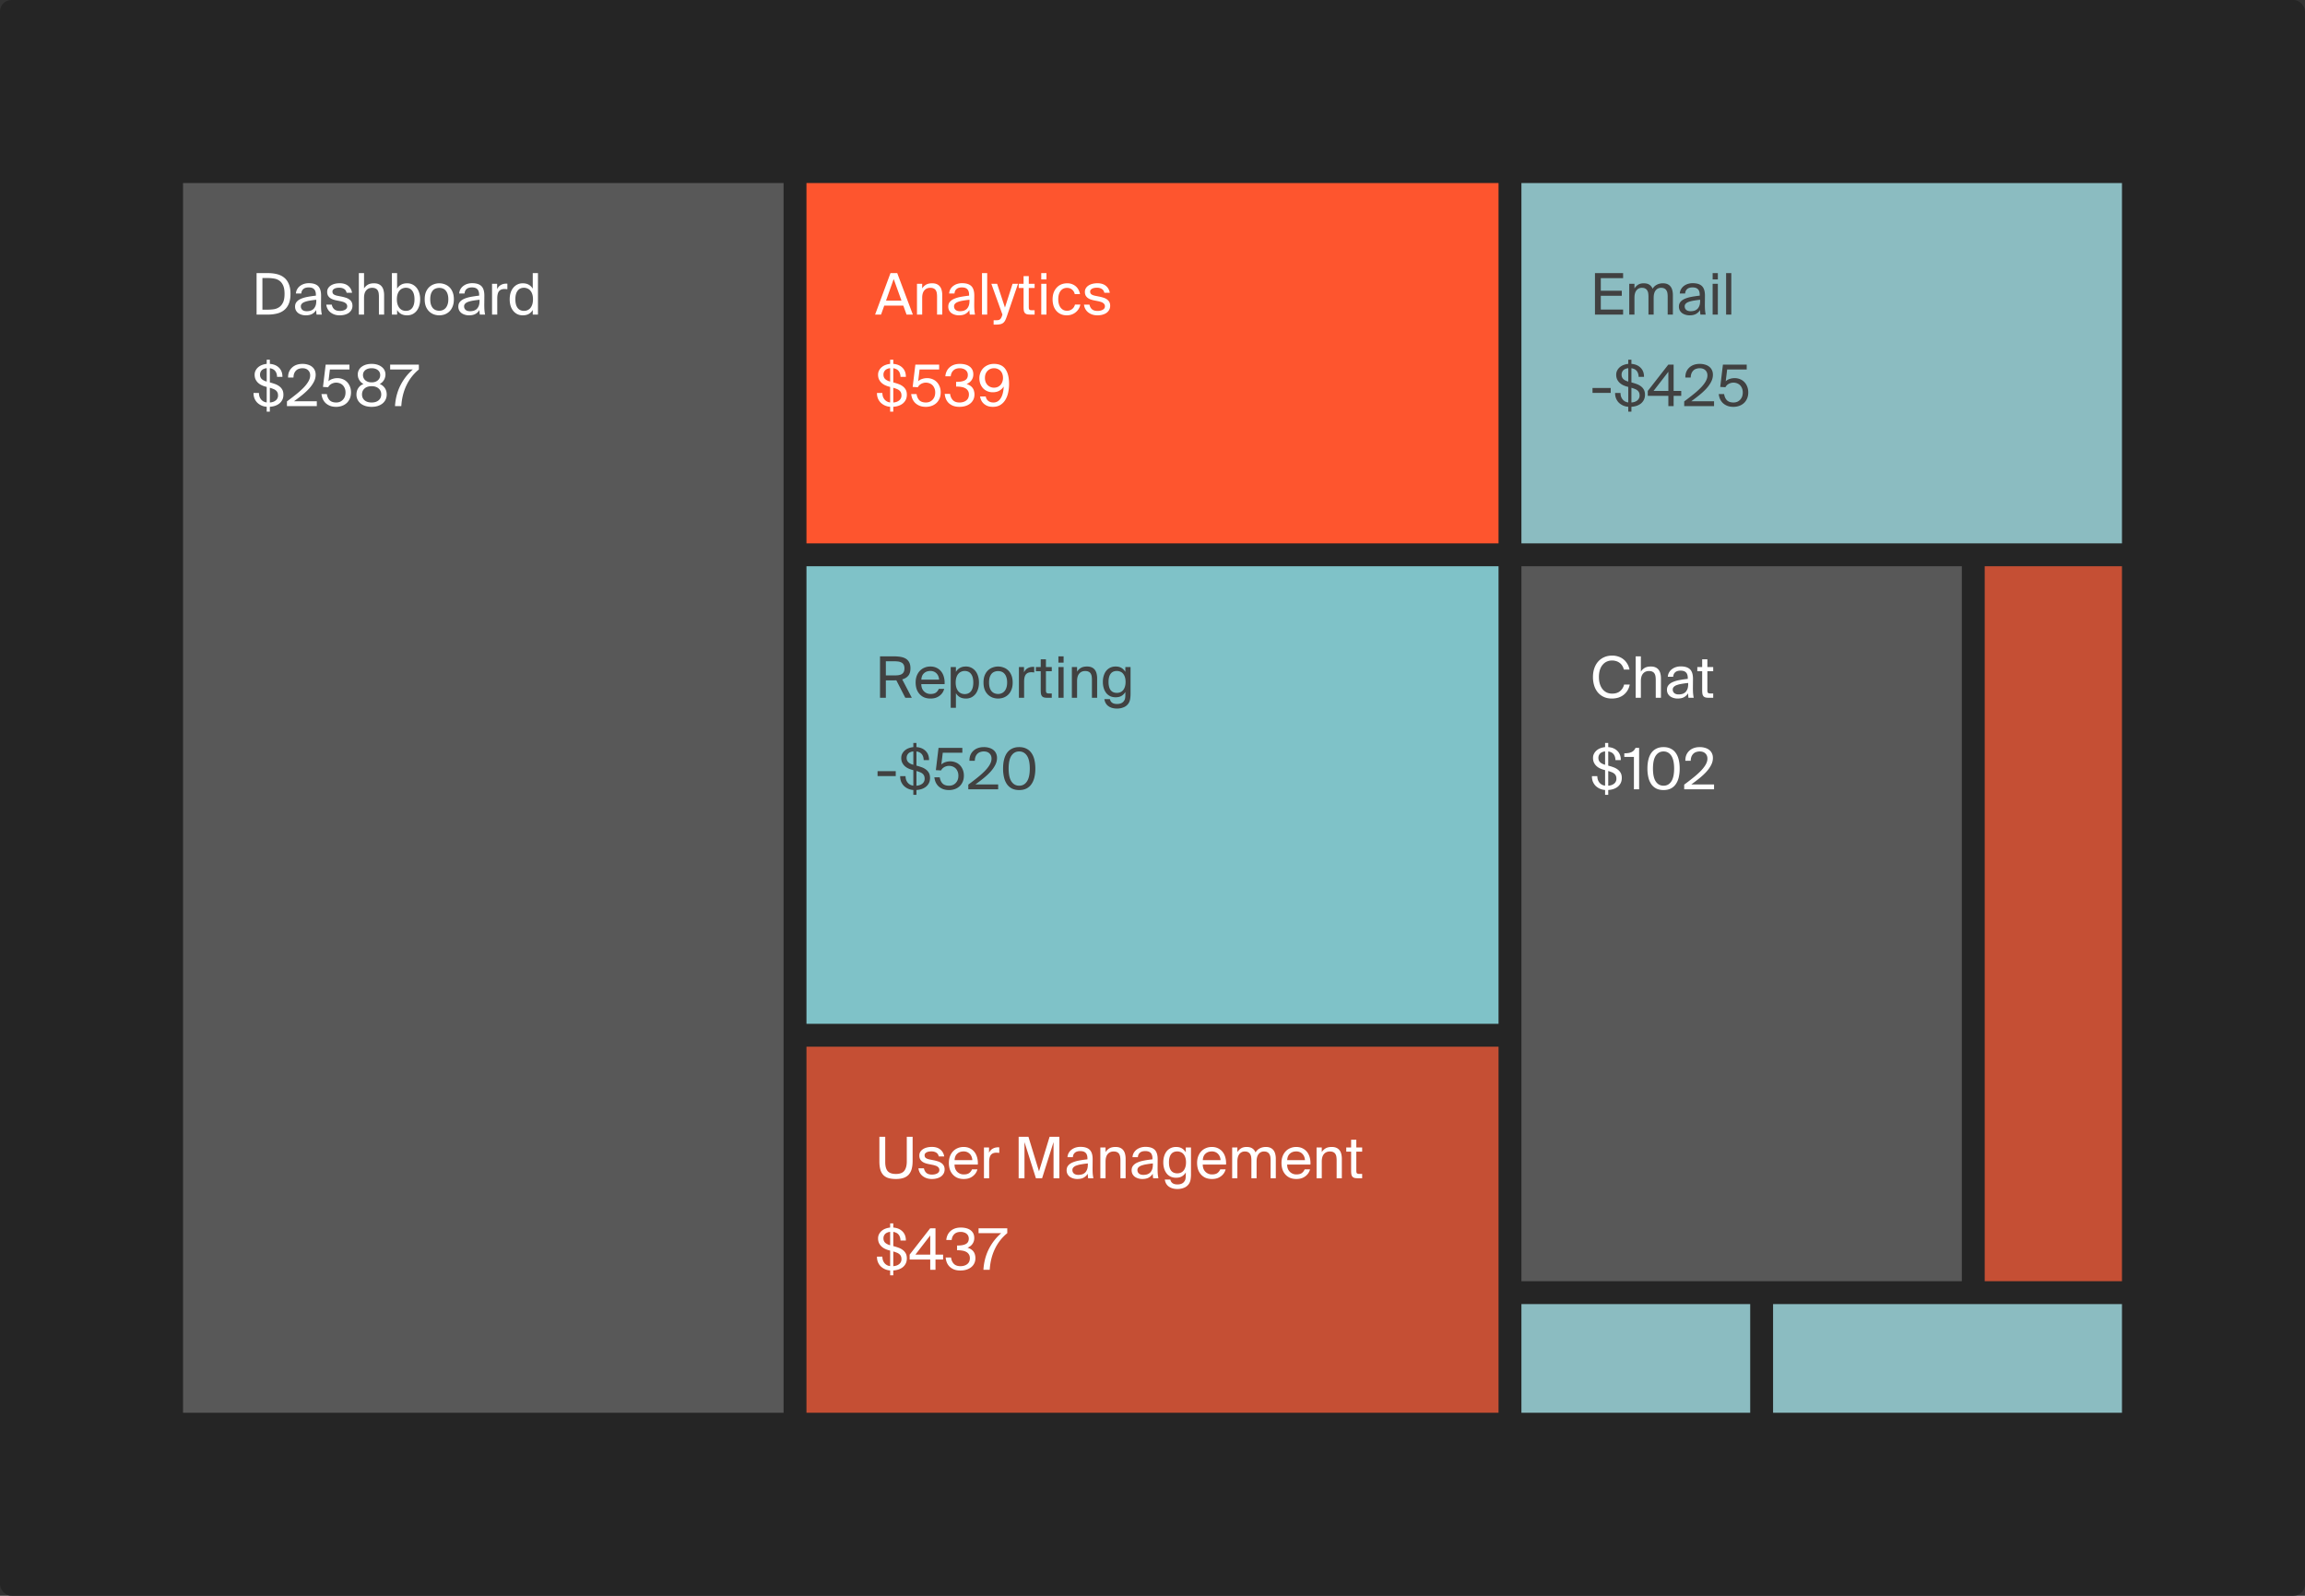
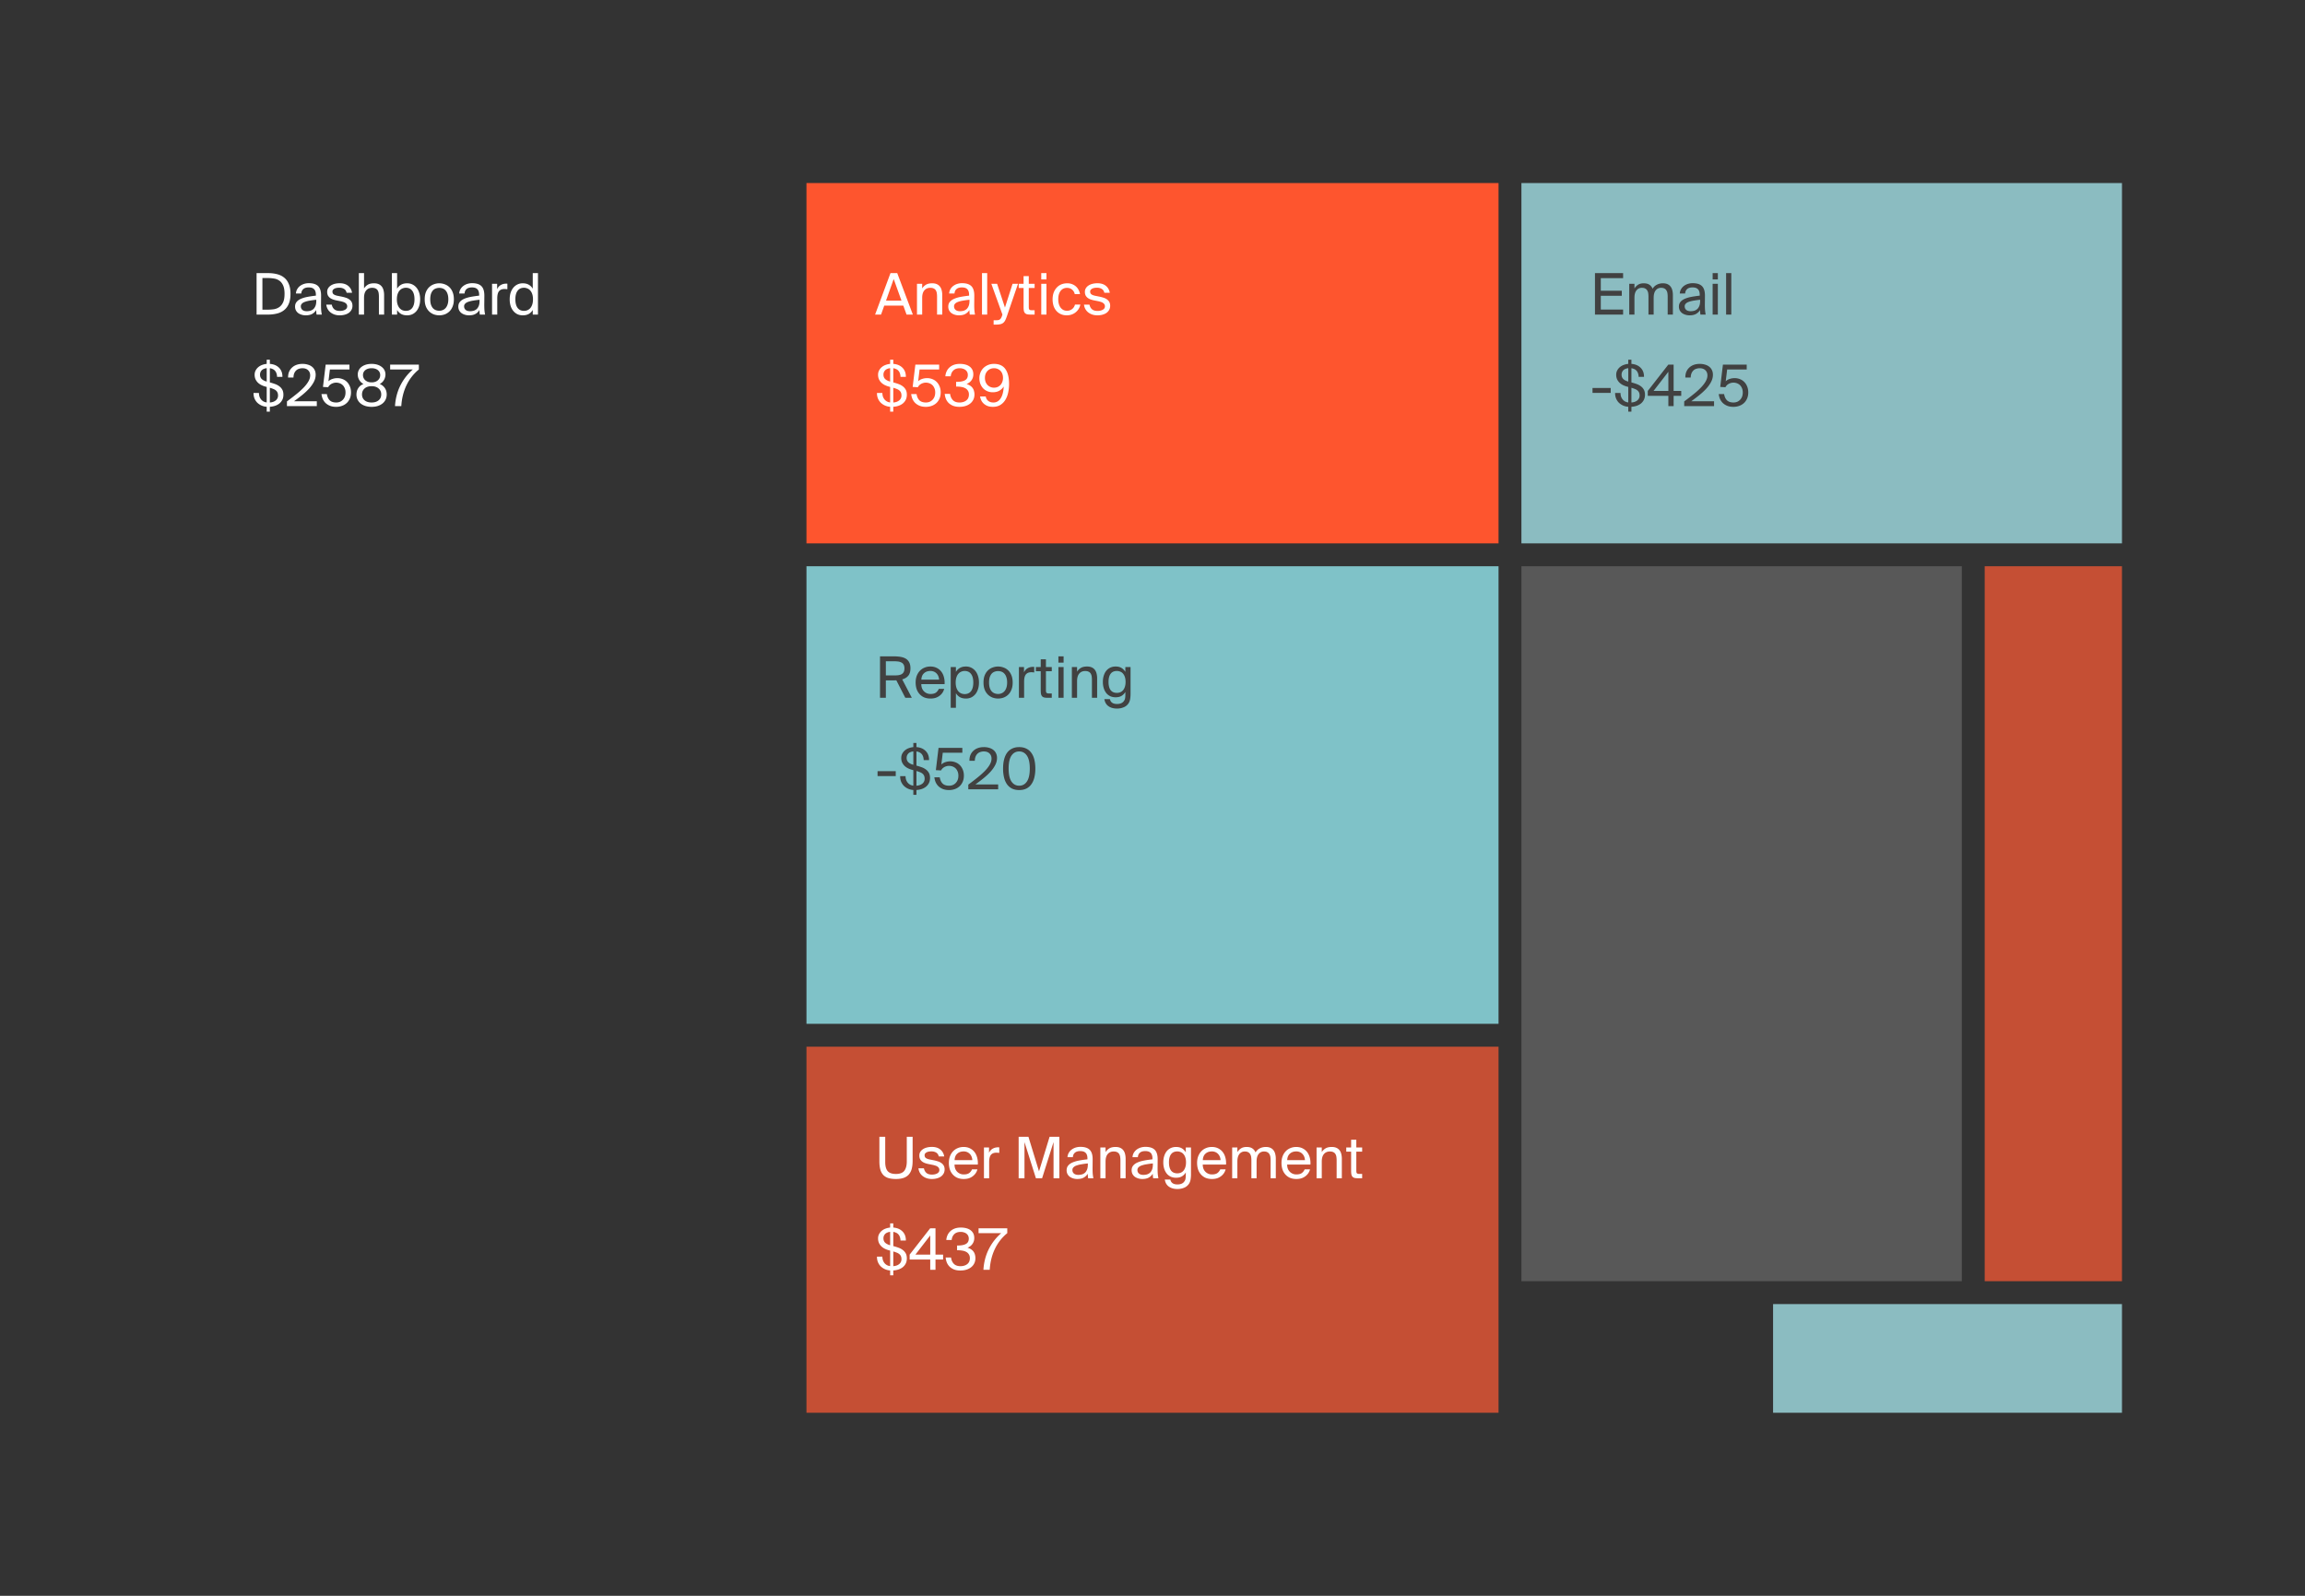
<svg xmlns="http://www.w3.org/2000/svg" viewBox="0 0 403 279" fill="none">
  <rect x="0" y="0" width="403" height="279" fill="#333333" stroke="none" />
-   <rect width="403" height="279" rx="2" fill="#252525" />
-   <path d="M32 32h105v215H32V32Z" fill="#585858" />
  <path d="M49.75 51.37c0-.613-.083-1.103-.25-1.47-.167-.367-.387-.643-.66-.83a2.161 2.161 0 0 0-.94-.37 6.5 6.5 0 0 0-1.09-.09h-.93v5.53h.93c.373 0 .737-.027 1.09-.08a2.26 2.26 0 0 0 .94-.38c.273-.193.493-.47.66-.83.167-.367.25-.86.25-1.48Zm-2.91-3.62c.573 0 1.1.06 1.58.18.487.12.903.32 1.25.6.353.28.627.653.82 1.12.2.46.3 1.033.3 1.72 0 .693-.1 1.273-.3 1.74-.193.46-.467.83-.82 1.11-.347.28-.763.48-1.25.6a6.51 6.51 0 0 1-1.58.18h-1.98v-7.25h1.98Zm8.458 4.66c-.414.04-.787.09-1.12.15a4.516 4.516 0 0 0-.85.21c-.234.08-.414.187-.54.32a.639.639 0 0 0-.19.47c0 .253.09.46.27.62.186.153.443.23.77.23.213 0 .42-.027.62-.08.2-.06.376-.157.53-.29.153-.14.276-.327.37-.56.093-.233.14-.53.14-.89v-.18Zm-1.86 2.72c-.254 0-.494-.037-.72-.11a1.95 1.95 0 0 1-.59-.29 1.54 1.54 0 0 1-.4-.48 1.476 1.476 0 0 1-.14-.65c0-.32.086-.587.26-.8.173-.22.416-.4.73-.54.32-.147.703-.263 1.15-.35.446-.087.946-.16 1.5-.22v-.15c0-.253-.034-.463-.1-.63a.874.874 0 0 0-.26-.39.961.961 0 0 0-.4-.21 1.934 1.934 0 0 0-.49-.06c-.42 0-.737.097-.95.29-.214.187-.33.447-.35.78h-.94c.02-.287.096-.543.23-.77.133-.227.303-.417.51-.57a2.3 2.3 0 0 1 .7-.35c.26-.08.53-.12.81-.12.746 0 1.293.173 1.64.52.346.347.516.907.51 1.68l-.01 1.26c-.007.453 0 .843.02 1.17.026.32.066.607.12.86h-.92a7.704 7.704 0 0 1-.07-.79 1.85 1.85 0 0 1-.69.67c-.287.167-.67.25-1.15.25Zm7.166-3.94c-.074-.32-.227-.547-.46-.68-.227-.14-.51-.21-.85-.21-.14 0-.28.013-.42.04-.14.02-.267.06-.38.12a.84.84 0 0 0-.27.21.493.493 0 0 0-.1.31c0 .213.073.373.22.48.146.107.36.19.64.25l.76.15c.253.053.493.117.72.19.233.073.433.173.6.3.173.12.31.27.41.45.1.18.15.4.15.66 0 .267-.057.503-.17.71-.114.207-.27.383-.47.53-.2.14-.437.247-.71.32-.267.073-.56.11-.88.11-.36 0-.684-.053-.97-.16a2.383 2.383 0 0 1-.72-.42 2.001 2.001 0 0 1-.46-.6 2.198 2.198 0 0 1-.2-.69h.96c.073.347.22.617.44.81.226.193.55.29.97.29.366 0 .673-.07.92-.21.246-.14.37-.337.37-.59 0-.133-.03-.25-.09-.35a.748.748 0 0 0-.25-.25c-.1-.073-.22-.13-.36-.17a3.64 3.64 0 0 0-.43-.12l-.8-.16a4.247 4.247 0 0 1-.57-.16 1.964 1.964 0 0 1-.51-.27 1.369 1.369 0 0 1-.36-.42 1.421 1.421 0 0 1-.13-.64c0-.24.056-.45.17-.63.113-.187.266-.343.46-.47.2-.133.433-.233.7-.3.266-.067.553-.1.86-.1.606 0 1.096.15 1.47.45.373.3.603.707.69 1.22h-.95Zm3.044-.76c.153-.253.366-.467.64-.64.28-.173.646-.26 1.1-.26.326 0 .6.05.82.15.226.1.41.243.55.43.14.18.24.397.3.65.066.253.1.533.1.84V55h-.91v-3.13c0-.207-.014-.403-.04-.59a1.37 1.37 0 0 0-.16-.49.81.81 0 0 0-.36-.34c-.154-.087-.36-.13-.62-.13-.44 0-.787.15-1.04.45-.254.293-.38.73-.38 1.31V55h-.91v-7.25h.91v2.68Zm5.74 1.9c0 .353.044.66.13.92.088.253.204.463.35.63.148.16.314.28.5.36.194.073.39.11.59.11.487 0 .86-.173 1.12-.52.26-.353.39-.853.39-1.5s-.13-1.143-.39-1.49c-.26-.353-.633-.53-1.12-.53-.2 0-.396.04-.59.12a1.294 1.294 0 0 0-.5.36c-.146.16-.262.37-.35.63-.086.253-.13.557-.13.91Zm.04-4.58v2.72c.168-.287.394-.513.68-.68.287-.173.647-.26 1.08-.26.32 0 .617.063.89.19.274.127.514.31.72.55.207.24.367.533.48.88.12.347.18.74.18 1.18 0 .447-.06.843-.18 1.19-.113.347-.273.64-.48.88a2.12 2.12 0 0 1-.72.55c-.273.12-.57.18-.89.18-.433 0-.793-.083-1.08-.25a1.927 1.927 0 0 1-.68-.69V55h-.91v-7.25h.91Zm5.795 4.58c0 .36.04.667.12.92.087.253.2.46.34.62.146.16.316.277.51.35.193.073.397.11.61.11.213 0 .416-.04.61-.12.193-.08.36-.2.5-.36.147-.167.26-.373.34-.62.087-.253.13-.553.13-.9 0-.36-.043-.667-.13-.92a1.628 1.628 0 0 0-.34-.62 1.241 1.241 0 0 0-.5-.35 1.706 1.706 0 0 0-.61-.11c-.213 0-.417.037-.61.11a1.23 1.23 0 0 0-.51.34 1.83 1.83 0 0 0-.34.62 3.12 3.12 0 0 0-.12.93Zm-.97 0c0-.487.07-.907.21-1.26.147-.353.34-.643.58-.87.24-.227.513-.393.82-.5a2.693 2.693 0 0 1 1.88 0c.306.107.58.273.82.5.24.227.43.517.57.87.147.353.22.773.22 1.26s-.073.907-.22 1.26c-.14.353-.33.643-.57.87-.24.227-.514.397-.82.51a2.841 2.841 0 0 1-1.88 0 2.388 2.388 0 0 1-.82-.51 2.489 2.489 0 0 1-.58-.87c-.14-.353-.21-.773-.21-1.26Zm9.59.08c-.414.04-.787.09-1.12.15a4.512 4.512 0 0 0-.85.21 1.32 1.32 0 0 0-.54.32.638.638 0 0 0-.19.47c0 .253.09.46.27.62.186.153.443.23.77.23.213 0 .42-.027.62-.08.2-.06.376-.157.53-.29.153-.14.276-.327.37-.56.093-.233.14-.53.14-.89v-.18Zm-1.86 2.72c-.254 0-.494-.037-.72-.11a1.949 1.949 0 0 1-.59-.29 1.54 1.54 0 0 1-.4-.48 1.475 1.475 0 0 1-.14-.65c0-.32.086-.587.26-.8.173-.22.416-.4.73-.54.32-.147.703-.263 1.15-.35.446-.087.946-.16 1.5-.22v-.15c0-.253-.034-.463-.1-.63a.875.875 0 0 0-.26-.39.963.963 0 0 0-.4-.21 1.935 1.935 0 0 0-.49-.06c-.42 0-.737.097-.95.29-.214.187-.33.447-.35.78h-.94c.02-.287.096-.543.23-.77a1.9 1.9 0 0 1 .51-.57c.206-.153.44-.27.7-.35.26-.08.53-.12.81-.12.746 0 1.293.173 1.64.52.346.347.516.907.51 1.68l-.01 1.26c-.007.453 0 .843.02 1.17.026.32.066.607.12.86h-.92a7.525 7.525 0 0 1-.07-.79 1.85 1.85 0 0 1-.69.67c-.287.167-.67.25-1.15.25Zm6.726-4.56a4.218 4.218 0 0 0-.51-.04c-.42 0-.737.127-.95.38-.207.253-.31.677-.31 1.27V55h-.91v-5.38h.89v.94c.133-.307.33-.54.59-.7.266-.167.576-.257.93-.27h.13c.04 0 .086.003.14.01v.97Zm4.437-2.82h.91V55h-.91v-.81a1.925 1.925 0 0 1-.68.69c-.287.167-.647.25-1.08.25-.32 0-.617-.06-.89-.18a2.121 2.121 0 0 1-.72-.55 2.671 2.671 0 0 1-.49-.88 3.827 3.827 0 0 1-.17-1.19c0-.44.056-.833.17-1.18.12-.347.283-.64.49-.88.206-.24.446-.423.72-.55.273-.127.57-.19.89-.19.433 0 .793.087 1.08.26.286.167.513.393.68.68v-2.72Zm.04 4.58c0-.353-.044-.657-.13-.91a1.725 1.725 0 0 0-.35-.63 1.277 1.277 0 0 0-.51-.36c-.187-.08-.38-.12-.58-.12-.487 0-.86.177-1.12.53-.26.347-.39.843-.39 1.49s.13 1.147.39 1.5c.26.347.633.52 1.12.52a1.424 1.424 0 0 0 1.09-.47c.146-.167.263-.377.35-.63.086-.26.13-.567.13-.92ZM47.18 62.89v.73c.68.053 1.217.28 1.61.68.4.4.597.93.59 1.59h-.94a1.883 1.883 0 0 0-.12-.66 1.23 1.23 0 0 0-.28-.45 1.09 1.09 0 0 0-.4-.27c-.147-.067-.3-.11-.46-.13v2.48l.15.04c.273.073.543.16.81.26s.503.23.71.39c.213.16.383.357.51.59.127.233.19.523.19.87 0 .34-.063.637-.19.89a1.92 1.92 0 0 1-.51.64c-.213.173-.467.31-.76.41-.287.093-.59.15-.91.17v.85h-.55v-.85a2.732 2.732 0 0 1-.95-.24 2.606 2.606 0 0 1-.73-.51c-.2-.213-.357-.46-.47-.74a2.5 2.5 0 0 1-.15-.93h.94c.007.267.047.5.12.7.08.193.183.36.31.5.127.133.27.24.43.32.16.073.327.12.5.14v-2.71l-.22-.06a3.82 3.82 0 0 1-.76-.29 2.444 2.444 0 0 1-.59-.43c-.167-.173-.3-.37-.4-.59a1.98 1.98 0 0 1-.14-.76c0-.287.06-.54.18-.76.12-.227.277-.42.47-.58.193-.16.417-.287.67-.38.253-.093.517-.153.79-.18v-.73h.55Zm1.43 6.26c0-.213-.033-.39-.1-.53a.983.983 0 0 0-.29-.37c-.12-.1-.27-.183-.45-.25a4.683 4.683 0 0 0-.59-.2v2.57c.187-.013.367-.047.54-.1.173-.06.327-.14.46-.24.133-.1.237-.223.31-.37.08-.147.12-.317.12-.51Zm-3.15-3.64c0 .3.093.547.28.74.193.193.487.347.88.46l.01.01v-2.35c-.147.013-.29.047-.43.1a1.18 1.18 0 0 0-.38.21 1.068 1.068 0 0 0-.36.83Zm7.43-1.89c.332 0 .64.043.92.13.286.08.53.2.73.36.206.16.366.36.48.6.112.233.17.503.17.81 0 .42-.104.83-.31 1.23-.2.393-.474.783-.82 1.17-.348.38-.75.757-1.21 1.13a33.76 33.76 0 0 1-1.44 1.1h3.98V71h-5.22v-.82a47.26 47.26 0 0 0 1.71-1.32c.506-.413.932-.803 1.28-1.17.346-.373.61-.727.79-1.06.186-.34.28-.67.28-.99 0-.38-.12-.683-.36-.91-.234-.233-.567-.35-1-.35-.194 0-.384.03-.57.09a1.243 1.243 0 0 0-.5.28 1.49 1.49 0 0 0-.35.5c-.088.207-.134.46-.14.76h-.94c-.008-.36.046-.687.16-.98.12-.293.29-.543.51-.75.22-.213.486-.377.8-.49.313-.113.662-.17 1.05-.17Zm5.898 6.75c.22 0 .426-.037.62-.11.193-.08.363-.193.51-.34.153-.153.273-.337.36-.55.086-.22.13-.47.13-.75 0-.3-.05-.557-.15-.77-.094-.22-.217-.4-.37-.54a1.48 1.48 0 0 0-.52-.31c-.194-.067-.39-.1-.59-.1-.187 0-.357.027-.51.08-.154.047-.29.11-.41.19-.12.073-.22.16-.3.26-.08.093-.14.183-.18.27l-.91-.05.47-3.9h4.16v.85h-3.42l-.25 2.06c.193-.187.426-.323.7-.41.273-.093.56-.14.86-.14.32 0 .623.057.91.17.286.107.536.267.75.48.22.213.393.477.52.79.133.307.2.66.2 1.06 0 .413-.074.78-.22 1.1-.14.313-.33.577-.57.79a2.377 2.377 0 0 1-.82.47 2.93 2.93 0 0 1-.97.16c-.42 0-.784-.06-1.09-.18a2.55 2.55 0 0 1-.78-.49 2.373 2.373 0 0 1-.49-.71 3.128 3.128 0 0 1-.22-.85h.94c.073.46.236.82.49 1.08.26.26.643.39 1.15.39Zm6.184-6.75c.367 0 .7.047 1 .14.3.093.553.223.76.39.213.16.377.353.49.58.113.227.17.473.17.74 0 .147-.02.3-.06.46-.033.153-.09.303-.17.45-.08.147-.184.287-.31.42a2.06 2.06 0 0 1-.46.34 1.892 1.892 0 0 1 .96.81c.093.16.16.327.2.5.04.173.06.343.06.51 0 .347-.07.657-.21.93-.133.267-.32.493-.56.68-.233.18-.51.32-.83.42-.32.093-.667.14-1.04.14s-.723-.047-1.05-.14c-.32-.1-.6-.24-.84-.42a2.128 2.128 0 0 1-.56-.68 2.094 2.094 0 0 1-.2-.93c0-.167.02-.337.06-.51.04-.173.107-.34.2-.5a1.84 1.84 0 0 1 .37-.46c.16-.14.36-.257.6-.35a2.06 2.06 0 0 1-.46-.34 2.002 2.002 0 0 1-.49-.87 2.258 2.258 0 0 1-.05-.46 1.632 1.632 0 0 1 .65-1.32c.213-.167.467-.297.76-.39.3-.093.636-.14 1.01-.14Zm0 3.9c-.52 0-.93.133-1.23.4-.3.267-.45.613-.45 1.04 0 .427.15.77.45 1.03.3.253.71.38 1.23.38.513 0 .92-.127 1.22-.38.307-.26.46-.603.46-1.03 0-.427-.153-.773-.46-1.04-.3-.267-.707-.4-1.22-.4Zm1.5-1.94c0-.36-.137-.65-.41-.87-.273-.22-.637-.33-1.09-.33-.46 0-.827.11-1.1.33-.273.22-.41.51-.41.87 0 .18.036.35.11.51.073.153.173.287.3.4.133.113.293.203.48.27.186.06.393.09.62.09.453 0 .817-.12 1.09-.36.273-.24.41-.543.41-.91Zm1.74-1.83h5.02v.85a7.912 7.912 0 0 0-2.15 2.73c-.527 1.087-.834 2.31-.92 3.67h-1.1c.08-1.307.39-2.503.93-3.59a9.089 9.089 0 0 1 2.18-2.81h-3.96v-.85Z" fill="#fff" />
  <path d="M141 32h121v63H141V32Z" fill="#FE552E" />
  <path d="M155.69 47.75h1.18L159.6 55h-1.1l-.57-1.57h-3.33l-.56 1.57H153l2.69-7.25Zm-.78 4.81h2.7l-1.36-3.78-1.34 3.78Zm6.322-2.13c.153-.253.366-.467.64-.64.28-.173.646-.26 1.1-.26.326 0 .6.05.82.15.226.1.41.243.55.43.14.18.24.397.3.65.066.253.1.533.1.84V55h-.91v-3.13c0-.207-.014-.403-.04-.59a1.375 1.375 0 0 0-.16-.49.81.81 0 0 0-.36-.34c-.154-.087-.36-.13-.62-.13-.44 0-.787.15-1.04.45-.254.293-.38.73-.38 1.31V55h-.91v-5.38h.91v.81Zm8.271 1.98c-.414.04-.787.09-1.12.15a4.495 4.495 0 0 0-.85.21c-.234.08-.414.187-.54.32a.637.637 0 0 0-.19.47c0 .253.09.46.27.62.186.153.443.23.77.23a2.4 2.4 0 0 0 .62-.08c.2-.06.376-.157.53-.29.153-.14.276-.327.37-.56.093-.233.14-.53.14-.89v-.18Zm-1.86 2.72a2.32 2.32 0 0 1-.72-.11 1.945 1.945 0 0 1-.59-.29 1.535 1.535 0 0 1-.4-.48 1.467 1.467 0 0 1-.14-.65c0-.32.086-.587.26-.8.173-.22.416-.4.73-.54a5.1 5.1 0 0 1 1.15-.35c.446-.087.946-.16 1.5-.22v-.15c0-.253-.034-.463-.1-.63a.877.877 0 0 0-.26-.39.968.968 0 0 0-.4-.21 1.94 1.94 0 0 0-.49-.06c-.42 0-.737.097-.95.29-.214.187-.33.447-.35.78h-.94c.02-.287.096-.543.23-.77.133-.227.303-.417.51-.57.206-.153.44-.27.7-.35.26-.08.53-.12.81-.12.746 0 1.293.173 1.64.52.346.347.516.907.51 1.68l-.01 1.26c-.007.453 0 .843.02 1.17.026.32.066.607.12.86h-.92a8.622 8.622 0 0 1-.07-.79c-.167.28-.397.503-.69.67-.287.167-.67.25-1.15.25Zm4.956-.13h-.91v-7.25h.91V55Zm5.383-5.38-1.92 5.61c-.1.293-.196.537-.29.73a1.366 1.366 0 0 1-.34.46c-.133.12-.3.203-.5.25-.193.053-.44.08-.74.08h-.47v-.76h.37c.147 0 .277-.007.39-.02a.678.678 0 0 0 .54-.37c.074-.113.14-.277.2-.49l.04-.11-1.94-5.38h1.01l1.37 4.15 1.33-4.15h.95Zm.978-1.35h.91v1.35h1.02v.73h-1.02v3.19c0 .14.004.257.01.35a.572.572 0 0 0 .07.21c.04.053.097.09.17.11.074.02.177.03.31.03h.46V55h-.66c-.26 0-.473-.017-.64-.05a.801.801 0 0 1-.38-.2.88.88 0 0 1-.2-.41c-.033-.18-.05-.41-.05-.69v-3.3h-.85v-.73h.85v-1.35Zm4 1.35V55h-.91v-5.38h.91Zm0-1.87v1.1h-.91v-1.1h.91Zm3.644 1.78c.333 0 .63.057.89.17a2.08 2.08 0 0 1 1.11 1.04c.113.227.186.453.22.68h-.92a1.34 1.34 0 0 0-.46-.78c-.234-.207-.534-.31-.9-.31-.214 0-.414.04-.6.12-.18.08-.34.203-.48.37-.134.16-.24.363-.32.61-.08.247-.12.54-.12.88 0 .34.04.637.12.89.08.253.19.463.33.63.14.167.3.293.48.38.186.08.383.12.59.12.2 0 .376-.03.53-.09.16-.06.296-.14.41-.24.12-.1.216-.213.29-.34.08-.133.136-.27.17-.41h.94a2.21 2.21 0 0 1-.27.72 2.328 2.328 0 0 1-.51.6c-.2.173-.437.31-.71.41-.267.1-.56.15-.88.15-.394 0-.744-.07-1.05-.21a2.249 2.249 0 0 1-.78-.58 2.554 2.554 0 0 1-.49-.88 3.851 3.851 0 0 1-.16-1.14c0-.4.056-.77.17-1.11.12-.34.29-.633.51-.88.22-.253.486-.45.8-.59.32-.14.683-.21 1.09-.21Zm6.476 1.66c-.073-.32-.226-.547-.46-.68-.226-.14-.51-.21-.85-.21-.14 0-.28.013-.42.04-.14.02-.266.06-.38.12a.856.856 0 0 0-.27.21.498.498 0 0 0-.1.31c0 .213.074.373.22.48.147.107.36.19.64.25l.76.15c.254.053.494.117.72.19.234.073.434.173.6.3.174.12.31.27.41.45.1.18.15.4.15.66 0 .267-.056.503-.17.71-.113.207-.27.383-.47.53-.2.14-.436.247-.71.32a3.31 3.31 0 0 1-.88.11c-.36 0-.683-.053-.97-.16a2.383 2.383 0 0 1-.72-.42 2.02 2.02 0 0 1-.46-.6 2.228 2.228 0 0 1-.2-.69h.96c.074.347.22.617.44.81.227.193.55.29.97.29.367 0 .674-.07.92-.21.247-.14.37-.337.37-.59 0-.133-.03-.25-.09-.35a.744.744 0 0 0-.25-.25c-.1-.073-.22-.13-.36-.17a3.582 3.582 0 0 0-.43-.12l-.8-.16a4.28 4.28 0 0 1-.57-.16 1.987 1.987 0 0 1-.51-.27 1.388 1.388 0 0 1-.36-.42 1.43 1.43 0 0 1-.13-.64c0-.24.057-.45.17-.63.114-.187.267-.343.46-.47.2-.133.434-.233.7-.3.267-.067.554-.1.86-.1.607 0 1.097.15 1.47.45.374.3.604.707.69 1.22h-.95Zm-36.9 11.7v.73c.68.053 1.217.28 1.61.68.4.4.597.93.59 1.59h-.94a1.897 1.897 0 0 0-.12-.66c-.067-.18-.16-.33-.28-.45a1.09 1.09 0 0 0-.4-.27 1.58 1.58 0 0 0-.46-.13v2.48l.15.04c.273.073.543.16.81.26s.503.23.71.39c.213.16.383.357.51.59.127.233.19.523.19.87 0 .34-.063.637-.19.89a1.928 1.928 0 0 1-.51.64c-.213.173-.467.31-.76.41a3.67 3.67 0 0 1-.91.17v.85h-.55v-.85a2.732 2.732 0 0 1-.95-.24 2.61 2.61 0 0 1-.73-.51c-.2-.213-.357-.46-.47-.74a2.487 2.487 0 0 1-.15-.93h.94c.007.267.047.5.12.7.08.193.183.36.31.5.127.133.27.24.43.32.16.073.327.12.5.14v-2.71l-.22-.06a3.82 3.82 0 0 1-.76-.29 2.444 2.444 0 0 1-.59-.43 2.09 2.09 0 0 1-.4-.59 1.985 1.985 0 0 1-.14-.76c0-.287.06-.54.18-.76a1.9 1.9 0 0 1 .47-.58c.193-.16.417-.287.67-.38.253-.093.517-.153.79-.18v-.73h.55Zm1.43 6.26c0-.213-.033-.39-.1-.53a.983.983 0 0 0-.29-.37c-.12-.1-.27-.183-.45-.25a4.667 4.667 0 0 0-.59-.2v2.57c.187-.013.367-.047.54-.1.173-.06.327-.14.46-.24.133-.1.237-.223.31-.37.08-.147.12-.317.12-.51Zm-3.15-3.64c0 .3.093.547.28.74.193.193.487.347.88.46l.01.01v-2.35a1.61 1.61 0 0 0-.43.1c-.14.047-.267.117-.38.21a1.068 1.068 0 0 0-.36.83Zm7.429 4.86c.22 0 .427-.037.62-.11.193-.08.363-.193.51-.34.153-.153.273-.337.36-.55.087-.22.13-.47.13-.75 0-.3-.05-.557-.15-.77-.093-.22-.217-.4-.37-.54a1.48 1.48 0 0 0-.52-.31c-.193-.067-.39-.1-.59-.1-.187 0-.357.027-.51.08-.153.047-.29.11-.41.19-.12.073-.22.16-.3.26-.08.093-.14.183-.18.27l-.91-.05.47-3.9h4.16v.85h-3.42l-.25 2.06c.193-.187.427-.323.7-.41.273-.093.56-.14.86-.14.32 0 .623.057.91.17.287.107.537.267.75.48.22.213.393.477.52.79.133.307.2.66.2 1.06 0 .413-.073.78-.22 1.1-.14.313-.33.577-.57.79a2.376 2.376 0 0 1-.82.47c-.307.107-.63.16-.97.16-.42 0-.783-.06-1.09-.18a2.542 2.542 0 0 1-.78-.49 2.367 2.367 0 0 1-.49-.71 3.132 3.132 0 0 1-.22-.85h.94c.073.46.237.82.49 1.08.26.26.643.39 1.15.39Zm5.874 0c.48 0 .874-.12 1.18-.36.307-.24.46-.587.46-1.04 0-.26-.056-.477-.17-.65a1.177 1.177 0 0 0-.44-.43 2.08 2.08 0 0 0-.67-.23 4.461 4.461 0 0 0-.81-.07h-.15v-.83h.12c.634 0 1.114-.093 1.44-.28.327-.187.49-.493.49-.92 0-.193-.036-.363-.11-.51a1.026 1.026 0 0 0-.31-.37 1.225 1.225 0 0 0-.45-.22 1.757 1.757 0 0 0-.54-.08c-.486 0-.863.133-1.13.4-.26.26-.41.597-.45 1.01h-.94c.027-.32.104-.613.23-.88.127-.267.297-.493.51-.68.214-.193.47-.343.77-.45.307-.107.65-.16 1.03-.16.314 0 .61.033.89.1.287.067.537.173.75.32.22.147.394.337.52.57.127.233.19.517.19.85 0 .373-.103.71-.31 1.01-.2.293-.49.517-.87.67.267.087.49.193.67.32.18.127.32.27.42.43.107.16.18.333.22.52.047.18.07.363.07.55 0 .367-.073.687-.22.96-.14.267-.33.49-.57.67-.24.18-.52.317-.84.41-.313.087-.643.13-.99.13-.426 0-.796-.06-1.11-.18a2.437 2.437 0 0 1-.79-.5 2.22 2.22 0 0 1-.48-.72 3.276 3.276 0 0 1-.2-.87h.94c.054.447.214.81.48 1.09.267.28.657.42 1.17.42Zm7.6-4.3c0-.247-.037-.473-.11-.68a1.463 1.463 0 0 0-.32-.54 1.357 1.357 0 0 0-.49-.34 1.574 1.574 0 0 0-.65-.13c-.234 0-.45.043-.65.13-.194.08-.36.197-.5.35-.14.147-.25.323-.33.53-.074.207-.11.433-.11.68 0 .247.036.477.11.69.08.207.19.387.33.54a1.565 1.565 0 0 0 1.14.48c.24 0 .456-.043.65-.13a1.47 1.47 0 0 0 .49-.35c.14-.153.246-.333.32-.54.08-.213.12-.443.12-.69Zm-1.67 4.3c.28 0 .526-.067.74-.2.22-.133.403-.323.55-.57.153-.247.27-.54.35-.88a5.55 5.55 0 0 0 .15-1.15c-.167.287-.41.527-.73.72-.314.193-.71.29-1.19.29a2.38 2.38 0 0 1-.93-.18 2.19 2.19 0 0 1-.74-.5c-.207-.22-.37-.48-.49-.78a2.878 2.878 0 0 1-.17-1.01c0-.333.06-.65.18-.95.12-.307.29-.573.51-.8a2.52 2.52 0 0 1 .81-.54c.313-.133.663-.2 1.05-.2.906 0 1.573.303 2 .91.426.607.64 1.47.64 2.59 0 .513-.05 1.01-.15 1.49-.1.48-.264.907-.49 1.28-.22.373-.51.673-.87.9-.36.227-.8.34-1.32.34-.354 0-.664-.05-.93-.15a2.305 2.305 0 0 1-.67-.41 1.966 1.966 0 0 1-.43-.57c-.1-.22-.17-.447-.21-.68h.99c.06.327.206.583.44.77.233.187.536.28.91.28Z" fill="#fff" />
  <path d="M141 99h121v80H141V99Z" fill="#7FC2C8" />
  <path d="M156.71 118.94c-.093.007-.187.01-.28.01h-1.55V122h-1.02v-7.25h2.3c.44 0 .843.027 1.21.08.373.053.693.157.96.31s.473.367.62.64c.153.273.23.627.23 1.06 0 .573-.13 1.01-.39 1.31-.253.3-.603.51-1.05.63l1.68 3.22h-1.14l-1.57-3.06Zm-1.83-3.33v2.48h1.36c.267 0 .513-.01.74-.03a1.89 1.89 0 0 0 .6-.16.937.937 0 0 0 .4-.37c.1-.167.15-.39.15-.67s-.05-.503-.15-.67a.86.86 0 0 0-.4-.37 1.72 1.72 0 0 0-.6-.17 6.283 6.283 0 0 0-.74-.04h-1.36Zm7.818 6.52c-.433 0-.813-.07-1.14-.21a2.367 2.367 0 0 1-.81-.6 2.597 2.597 0 0 1-.5-.89c-.106-.34-.16-.71-.16-1.11 0-.427.064-.81.19-1.15.134-.347.314-.64.54-.88.234-.247.507-.433.82-.56.314-.133.657-.2 1.03-.2.414 0 .78.08 1.1.24.327.16.597.38.81.66.214.28.367.607.46.98.1.373.137.773.11 1.2h-4.07c0 .267.04.507.12.72a1.556 1.556 0 0 0 .86.88c.194.08.4.12.62.12.42 0 .74-.08.96-.24.22-.167.387-.383.5-.65h.94a2.23 2.23 0 0 1-.29.66 2.2 2.2 0 0 1-.5.53 2.34 2.34 0 0 1-.69.37c-.266.087-.566.13-.9.13Zm-.03-4.82c-.46 0-.833.133-1.12.4-.286.26-.44.633-.46 1.12h3.1a1.725 1.725 0 0 0-.11-.55 1.428 1.428 0 0 0-.29-.49 1.37 1.37 0 0 0-.47-.35 1.52 1.52 0 0 0-.65-.13Zm4.462-.69v.85c.167-.287.393-.513.68-.68.287-.173.647-.26 1.08-.26.32 0 .617.063.89.19s.513.31.72.55c.207.24.367.533.48.88.12.347.18.74.18 1.18 0 .447-.06.843-.18 1.19-.113.347-.273.64-.48.88-.207.24-.447.423-.72.55-.273.12-.57.18-.89.18-.433 0-.793-.083-1.08-.25a1.921 1.921 0 0 1-.68-.69v2.56h-.91v-7.13h.91Zm-.04 2.71c0 .353.043.66.13.92.087.253.203.463.35.63.147.16.313.28.5.36.193.073.39.11.59.11.487 0 .86-.173 1.12-.52.26-.353.39-.853.39-1.5s-.13-1.143-.39-1.49c-.26-.353-.633-.53-1.12-.53-.2 0-.397.04-.59.12a1.287 1.287 0 0 0-.5.36c-.147.16-.263.37-.35.63-.087.253-.13.557-.13.91Zm5.834 0c0 .36.04.667.12.92.087.253.2.46.34.62.147.16.317.277.51.35.193.073.397.11.61.11.213 0 .417-.04.61-.12.193-.08.36-.2.5-.36a1.73 1.73 0 0 0 .34-.62c.087-.253.13-.553.13-.9 0-.36-.043-.667-.13-.92a1.626 1.626 0 0 0-.34-.62 1.24 1.24 0 0 0-.5-.35 1.713 1.713 0 0 0-.61-.11c-.213 0-.417.037-.61.11-.193.067-.363.18-.51.34-.14.16-.253.367-.34.62-.08.253-.12.563-.12.93Zm-.97 0c0-.487.07-.907.21-1.26.147-.353.34-.643.58-.87.24-.227.513-.393.82-.5a2.7 2.7 0 0 1 1.88 0c.307.107.58.273.82.5.24.227.43.517.57.87.147.353.22.773.22 1.26s-.073.907-.22 1.26c-.14.353-.33.643-.57.87-.24.227-.513.397-.82.51a2.835 2.835 0 0 1-1.88 0 2.376 2.376 0 0 1-.82-.51 2.499 2.499 0 0 1-.58-.87c-.14-.353-.21-.773-.21-1.26Zm8.87-1.76a4.84 4.84 0 0 0-.27-.03 2.995 2.995 0 0 0-.24-.01c-.42 0-.737.127-.95.38-.207.253-.31.677-.31 1.27V122h-.91v-5.38h.89v.94c.133-.307.33-.54.59-.7.266-.167.576-.257.93-.27h.13c.04 0 .086.003.14.01v.97Zm1.135-2.3h.91v1.35h1.02v.73h-1.02v3.19c0 .14.003.257.01.35a.534.534 0 0 0 .07.21c.04.053.096.09.17.11.073.02.176.03.31.03h.46v.76h-.66c-.26 0-.474-.017-.64-.05a.799.799 0 0 1-.38-.2.872.872 0 0 1-.2-.41c-.034-.18-.05-.41-.05-.69v-3.3h-.85v-.73h.85v-1.35Zm3.999 1.35V122h-.91v-5.38h.91Zm0-1.87v1.1h-.91v-1.1h.91Zm2.354 2.68c.153-.253.366-.467.64-.64.28-.173.646-.26 1.1-.26.326 0 .6.05.82.15.226.1.41.243.55.43.14.18.24.397.3.65.066.253.1.533.1.84v3.4h-.91v-3.13c0-.207-.014-.403-.04-.59a1.373 1.373 0 0 0-.16-.49.808.808 0 0 0-.36-.34c-.154-.087-.36-.13-.62-.13-.44 0-.787.15-1.04.45-.254.293-.38.73-.38 1.31V122h-.91v-5.38h.91v.81Zm8.441-.81h.91v4.66c0 .273-.013.51-.04.71-.02.2-.053.373-.1.52a1.768 1.768 0 0 1-.37.66 1.82 1.82 0 0 1-.78.52c-.32.127-.68.19-1.08.19-.613 0-1.113-.14-1.5-.42-.387-.273-.623-.683-.71-1.23h.97c.027.12.067.23.12.33.06.107.137.197.23.27.1.08.22.14.36.18.147.047.327.07.54.07.487 0 .853-.133 1.1-.4.047-.053.09-.11.13-.17a.812.812 0 0 0 .12-.23 1.27 1.27 0 0 0 .07-.32c.02-.133.03-.29.03-.47v-.51a1.905 1.905 0 0 1-.66.68c-.267.167-.617.25-1.05.25-.32 0-.617-.057-.89-.17-.267-.12-.5-.293-.7-.52a2.658 2.658 0 0 1-.46-.85 3.577 3.577 0 0 1-.17-1.15c0-.427.057-.807.17-1.14.113-.34.267-.623.46-.85.2-.227.433-.4.7-.52.273-.12.57-.18.89-.18.433 0 .783.087 1.05.26.273.167.493.393.66.68v-.85Zm.04 2.6c0-.34-.043-.63-.13-.87a1.62 1.62 0 0 0-.33-.59 1.168 1.168 0 0 0-.49-.34c-.18-.073-.37-.11-.57-.11-.487 0-.853.167-1.1.5-.24.327-.36.797-.36 1.41 0 .62.12 1.097.36 1.43.247.327.613.49 1.1.49.2 0 .39-.033.57-.1.187-.073.35-.187.49-.34.14-.16.25-.36.33-.6.087-.247.13-.54.13-.88Zm-43.363 16.47v-.86h3.18v.86h-3.18Zm6.803-5.8v.73c.68.053 1.216.28 1.61.68.4.4.596.93.59 1.59h-.94a1.897 1.897 0 0 0-.12-.66c-.067-.18-.16-.33-.28-.45a1.098 1.098 0 0 0-.4-.27c-.147-.067-.3-.11-.46-.13v2.48l.15.04c.273.073.543.16.81.26.266.1.503.23.71.39.213.16.383.357.51.59.126.233.19.523.19.87 0 .34-.064.637-.19.89a1.928 1.928 0 0 1-.51.64 2.46 2.46 0 0 1-.76.41c-.287.093-.59.15-.91.17v.85h-.55v-.85a2.584 2.584 0 0 1-1.68-.75c-.2-.213-.357-.46-.47-.74a2.489 2.489 0 0 1-.15-.93h.94c.006.267.046.5.12.7.08.193.183.36.31.5.126.133.27.24.43.32.16.073.326.12.5.14v-2.71l-.22-.06a3.778 3.778 0 0 1-.76-.29 2.416 2.416 0 0 1-.59-.43c-.167-.173-.3-.37-.4-.59a1.968 1.968 0 0 1-.14-.76c0-.287.06-.54.18-.76.12-.227.276-.42.47-.58.193-.16.416-.287.67-.38.253-.093.516-.153.79-.18v-.73h.55Zm1.43 6.26c0-.213-.034-.39-.1-.53a.99.99 0 0 0-.29-.37 1.53 1.53 0 0 0-.45-.25 4.772 4.772 0 0 0-.59-.2v2.57a2.43 2.43 0 0 0 .54-.1c.173-.06.326-.14.46-.24.133-.1.236-.223.31-.37.08-.147.12-.317.12-.51Zm-3.15-3.64c0 .3.093.547.28.74.193.193.486.347.88.46l.01.01v-2.35a1.61 1.61 0 0 0-.43.1c-.14.047-.267.117-.38.21a1.05 1.05 0 0 0-.26.35c-.067.133-.1.293-.1.48Zm7.429 4.86c.22 0 .427-.037.62-.11.193-.08.363-.193.51-.34.153-.153.273-.337.36-.55.087-.22.13-.47.13-.75 0-.3-.05-.557-.15-.77-.093-.22-.217-.4-.37-.54a1.484 1.484 0 0 0-.52-.31c-.193-.067-.39-.1-.59-.1a1.55 1.55 0 0 0-.51.08 1.56 1.56 0 0 0-.41.19c-.12.073-.22.16-.3.26-.08.093-.14.183-.18.27l-.91-.05.47-3.9h4.16v.85h-3.42l-.25 2.06c.193-.187.427-.323.7-.41.273-.093.56-.14.86-.14.32 0 .623.057.91.17.287.107.537.267.75.48.22.213.393.477.52.79.133.307.2.66.2 1.06 0 .413-.073.78-.22 1.1-.14.313-.33.577-.57.79a2.376 2.376 0 0 1-.82.47c-.307.107-.63.16-.97.16-.42 0-.783-.06-1.09-.18a2.548 2.548 0 0 1-.78-.49 2.367 2.367 0 0 1-.49-.71 3.132 3.132 0 0 1-.22-.85h.94c.073.46.237.82.49 1.08.26.26.643.39 1.15.39Zm6.074-6.75c.333 0 .64.043.92.13.287.08.53.2.73.36.207.16.367.36.48.6.113.233.17.503.17.81 0 .42-.103.83-.31 1.23-.2.393-.473.783-.82 1.17-.347.38-.75.757-1.21 1.13-.453.367-.933.733-1.44 1.1h3.98v.85h-5.22v-.82c.64-.473 1.21-.913 1.71-1.32.507-.413.933-.803 1.28-1.17.347-.373.61-.727.79-1.06.187-.34.28-.67.28-.99 0-.38-.12-.683-.36-.91-.233-.233-.567-.35-1-.35-.193 0-.383.03-.57.09a1.242 1.242 0 0 0-.5.28c-.14.127-.257.293-.35.5a2.09 2.09 0 0 0-.14.76h-.94c-.007-.36.047-.687.16-.98.12-.293.29-.543.51-.75.22-.213.487-.377.8-.49.313-.113.663-.17 1.05-.17Zm8.029 3.75c0-1.007-.167-1.757-.5-2.25-.334-.493-.784-.74-1.35-.74-.574 0-1.027.247-1.36.74-.327.493-.49 1.243-.49 2.25 0 1.013.163 1.767.49 2.26.333.493.786.74 1.36.74.573 0 1.023-.247 1.35-.74.333-.493.5-1.247.5-2.26Zm.97 0a6.64 6.64 0 0 1-.17 1.56c-.114.46-.287.853-.52 1.18-.227.327-.52.58-.88.76-.354.173-.77.26-1.25.26s-.9-.087-1.26-.26a2.403 2.403 0 0 1-.88-.76 3.522 3.522 0 0 1-.51-1.18 6.587 6.587 0 0 1-.17-1.56c0-.573.056-1.09.17-1.55.113-.467.283-.86.51-1.18.233-.327.526-.577.88-.75.36-.18.78-.27 1.26-.27s.896.09 1.25.27c.36.173.653.423.88.75.233.32.406.713.52 1.18.113.46.17.977.17 1.55Z" fill="#414141" />
  <path d="M141 183h121v64H141v-64Z" fill="#C54F34" />
-   <path d="M154.77 198.75v4.41c0 .713.14 1.24.42 1.58.287.34.77.51 1.45.51.693 0 1.183-.187 1.47-.56.287-.38.43-.927.43-1.64v-4.3h1.02v4.22c0 .533-.053.997-.16 1.39a2.465 2.465 0 0 1-.51.99c-.233.26-.537.457-.91.59-.367.127-.813.19-1.34.19-.5 0-.933-.053-1.3-.16a2.08 2.08 0 0 1-.9-.53 2.295 2.295 0 0 1-.52-.95c-.113-.393-.17-.873-.17-1.44v-4.3h1.02Zm9.365 3.44c-.073-.32-.227-.547-.46-.68-.227-.14-.51-.21-.85-.21-.14 0-.28.013-.42.04-.14.02-.267.06-.38.12a.826.826 0 0 0-.27.21.492.492 0 0 0-.1.31c0 .213.073.373.22.48.147.107.36.19.64.25l.76.15c.253.053.493.117.72.19.233.073.433.173.6.3.173.12.31.27.41.45.1.18.15.4.15.66 0 .267-.057.503-.17.71-.113.207-.27.383-.47.53-.2.14-.437.247-.71.32-.267.073-.56.11-.88.11a2.76 2.76 0 0 1-.97-.16 2.396 2.396 0 0 1-.72-.42 1.996 1.996 0 0 1-.46-.6 2.205 2.205 0 0 1-.2-.69h.96c.073.347.22.617.44.81.227.193.55.29.97.29.367 0 .673-.07.92-.21.247-.14.37-.337.37-.59 0-.133-.03-.25-.09-.35a.747.747 0 0 0-.25-.25c-.1-.073-.22-.13-.36-.17a3.523 3.523 0 0 0-.43-.12l-.8-.16a4.236 4.236 0 0 1-.57-.16 1.973 1.973 0 0 1-.51-.27 1.354 1.354 0 0 1-.36-.42 1.417 1.417 0 0 1-.13-.64c0-.24.057-.45.17-.63.113-.187.267-.343.46-.47.2-.133.433-.233.7-.3.267-.067.553-.1.86-.1.607 0 1.097.15 1.47.45.373.3.603.707.69 1.22h-.95Zm4.374 3.94a2.87 2.87 0 0 1-1.14-.21 2.367 2.367 0 0 1-.81-.6 2.58 2.58 0 0 1-.5-.89 3.68 3.68 0 0 1-.16-1.11c0-.427.063-.81.19-1.15.133-.347.313-.64.54-.88.233-.247.506-.433.82-.56.313-.133.656-.2 1.03-.2.413 0 .78.08 1.1.24.326.16.596.38.81.66.213.28.366.607.46.98.1.373.136.773.11 1.2h-4.07c0 .267.04.507.12.72a1.6 1.6 0 0 0 .35.54c.146.147.316.26.51.34.193.08.4.12.62.12.42 0 .74-.08.96-.24.22-.167.386-.383.5-.65h.94c-.06.233-.157.453-.29.66a2.365 2.365 0 0 1-1.19.9c-.267.087-.567.13-.9.13Zm-.03-4.82c-.46 0-.834.133-1.12.4-.287.26-.44.633-.46 1.12h3.1a1.782 1.782 0 0 0-.11-.55 1.46 1.46 0 0 0-.76-.84 1.527 1.527 0 0 0-.65-.13Zm6.232.26a4.84 4.84 0 0 0-.27-.03 2.995 2.995 0 0 0-.24-.01c-.42 0-.737.127-.95.38-.207.253-.31.677-.31 1.27V206h-.91v-5.38h.89v.94c.133-.307.33-.54.59-.7.266-.167.576-.257.93-.27h.13c.04 0 .086.003.14.01v.97Zm6.407 4.43-2-6.32V206h-1.02v-7.25h1.71l1.85 6.04 1.85-6.04h1.71V206h-1.02v-6.32l-2 6.32h-1.08Zm9.078-2.59c-.413.04-.786.09-1.12.15a4.488 4.488 0 0 0-.85.21 1.33 1.33 0 0 0-.54.32.641.641 0 0 0-.19.47c0 .253.09.46.27.62.187.153.444.23.77.23.214 0 .42-.027.62-.08.2-.06.377-.157.53-.29.154-.14.277-.327.37-.56.094-.233.14-.53.14-.89v-.18Zm-1.86 2.72c-.253 0-.493-.037-.72-.11a1.957 1.957 0 0 1-.59-.29 1.542 1.542 0 0 1-.4-.48 1.48 1.48 0 0 1-.14-.65c0-.32.087-.587.26-.8.174-.22.417-.4.73-.54.32-.147.704-.263 1.15-.35.447-.087.947-.16 1.5-.22v-.15c0-.253-.033-.463-.1-.63a.866.866 0 0 0-.26-.39.956.956 0 0 0-.4-.21 1.93 1.93 0 0 0-.49-.06c-.42 0-.736.097-.95.29-.213.187-.33.447-.35.78h-.94c.02-.287.097-.543.23-.77.134-.227.304-.417.51-.57.207-.153.44-.27.7-.35.26-.08.53-.12.81-.12.747 0 1.294.173 1.64.52.347.347.517.907.51 1.68l-.01 1.26c-.006.453 0 .843.02 1.17.027.32.067.607.12.86h-.92a8.272 8.272 0 0 1-.07-.79c-.166.28-.396.503-.69.67-.286.167-.67.25-1.15.25Zm4.956-4.7c.153-.253.367-.467.64-.64.28-.173.647-.26 1.1-.26.327 0 .6.05.82.15.227.1.41.243.55.43.14.18.24.397.3.65.067.253.1.533.1.84v3.4h-.91v-3.13c0-.207-.013-.403-.04-.59a1.373 1.373 0 0 0-.16-.49.808.808 0 0 0-.36-.34c-.153-.087-.36-.13-.62-.13-.44 0-.787.15-1.04.45-.253.293-.38.73-.38 1.31V206h-.91v-5.38h.91v.81Zm8.271 1.98c-.413.04-.786.09-1.12.15a4.488 4.488 0 0 0-.85.21 1.33 1.33 0 0 0-.54.32.641.641 0 0 0-.19.47c0 .253.09.46.27.62.187.153.444.23.77.23.214 0 .42-.027.62-.08.2-.06.377-.157.53-.29.154-.14.277-.327.37-.56.094-.233.14-.53.14-.89v-.18Zm-1.86 2.72c-.253 0-.493-.037-.72-.11a1.957 1.957 0 0 1-.59-.29 1.542 1.542 0 0 1-.4-.48 1.48 1.48 0 0 1-.14-.65c0-.32.087-.587.26-.8.174-.22.417-.4.73-.54.32-.147.704-.263 1.15-.35.447-.087.947-.16 1.5-.22v-.15c0-.253-.033-.463-.1-.63a.866.866 0 0 0-.26-.39.956.956 0 0 0-.4-.21 1.93 1.93 0 0 0-.49-.06c-.42 0-.736.097-.95.29-.213.187-.33.447-.35.78h-.94c.02-.287.097-.543.23-.77.134-.227.304-.417.51-.57.207-.153.44-.27.7-.35.26-.08.53-.12.81-.12.747 0 1.294.173 1.64.52.347.347.517.907.51 1.68l-.01 1.26c-.006.453 0 .843.02 1.17.027.32.067.607.12.86h-.92a8.272 8.272 0 0 1-.07-.79c-.166.28-.396.503-.69.67-.286.167-.67.25-1.15.25Zm7.616-5.51h.91v4.66c0 .273-.013.51-.04.71-.02.2-.053.373-.1.52a1.717 1.717 0 0 1-.37.66 1.82 1.82 0 0 1-.78.52c-.32.127-.68.19-1.08.19-.613 0-1.113-.14-1.5-.42-.386-.273-.623-.683-.71-1.23h.97c.027.12.067.23.12.33.06.107.137.197.23.27.1.08.22.14.36.18.147.047.327.07.54.07.487 0 .854-.133 1.1-.4.047-.053.09-.11.13-.17a.812.812 0 0 0 .12-.23c.034-.087.057-.193.07-.32.02-.133.03-.29.03-.47v-.51a1.888 1.888 0 0 1-.66.68c-.266.167-.616.25-1.05.25a2.31 2.31 0 0 1-.89-.17c-.266-.12-.5-.293-.7-.52a2.678 2.678 0 0 1-.46-.85 3.577 3.577 0 0 1-.17-1.15c0-.427.057-.807.17-1.14.114-.34.267-.623.46-.85.2-.227.434-.4.7-.52.274-.12.57-.18.89-.18.434 0 .784.087 1.05.26.274.167.494.393.66.68v-.85Zm.04 2.6c0-.34-.043-.63-.13-.87a1.62 1.62 0 0 0-.33-.59 1.168 1.168 0 0 0-.49-.34c-.18-.073-.37-.11-.57-.11-.486 0-.853.167-1.1.5-.24.327-.36.797-.36 1.41 0 .62.12 1.097.36 1.43.247.327.614.49 1.1.49.2 0 .39-.033.57-.1.187-.073.35-.187.49-.34.14-.16.25-.36.33-.6.087-.247.13-.54.13-.88Zm4.548 2.91c-.433 0-.813-.07-1.14-.21a2.367 2.367 0 0 1-.81-.6 2.597 2.597 0 0 1-.5-.89c-.106-.34-.16-.71-.16-1.11 0-.427.064-.81.19-1.15.134-.347.314-.64.54-.88.234-.247.507-.433.82-.56.314-.133.657-.2 1.03-.2.414 0 .78.08 1.1.24.327.16.597.38.81.66.214.28.367.607.46.98.1.373.137.773.11 1.2h-4.07c0 .267.04.507.12.72a1.556 1.556 0 0 0 .86.88c.194.08.4.12.62.12.42 0 .74-.08.96-.24.22-.167.387-.383.5-.65h.94a2.23 2.23 0 0 1-.29.66 2.2 2.2 0 0 1-.5.53 2.34 2.34 0 0 1-.69.37c-.266.087-.566.13-.9.13Zm-.03-4.82c-.46 0-.833.133-1.12.4-.286.26-.44.633-.46 1.12h3.1a1.725 1.725 0 0 0-.11-.55 1.428 1.428 0 0 0-.29-.49 1.37 1.37 0 0 0-.47-.35 1.52 1.52 0 0 0-.65-.13Zm4.462 4.69h-.91v-5.38h.91v.81c.153-.253.36-.467.62-.64s.593-.26 1-.26c.413 0 .743.083.99.25.253.167.44.4.56.7.213-.333.473-.573.78-.72.307-.153.65-.23 1.03-.23.313 0 .58.05.8.15.22.1.4.243.54.43.14.18.24.397.3.65.067.253.1.533.1.84v3.4h-.91v-3.13c0-.207-.013-.403-.04-.59a1.256 1.256 0 0 0-.17-.49.82.82 0 0 0-.35-.34c-.147-.087-.343-.13-.59-.13-.393 0-.71.15-.95.45-.233.293-.35.73-.35 1.31V206h-.91v-3.13c0-.207-.013-.403-.04-.59a1.256 1.256 0 0 0-.17-.49.82.82 0 0 0-.35-.34c-.147-.087-.343-.13-.59-.13-.393 0-.71.15-.95.45-.233.293-.35.73-.35 1.31V206Zm10.324.13c-.433 0-.813-.07-1.14-.21a2.367 2.367 0 0 1-.81-.6 2.58 2.58 0 0 1-.5-.89 3.68 3.68 0 0 1-.16-1.11c0-.427.063-.81.19-1.15.133-.347.313-.64.54-.88.233-.247.507-.433.82-.56a2.61 2.61 0 0 1 1.03-.2c.413 0 .78.08 1.1.24.327.16.597.38.81.66.213.28.367.607.46.98.1.373.137.773.11 1.2h-4.07c0 .267.04.507.12.72a1.556 1.556 0 0 0 .86.88c.193.08.4.12.62.12.42 0 .74-.08.96-.24.22-.167.387-.383.5-.65h.94c-.06.233-.157.453-.29.66a2.2 2.2 0 0 1-.5.53 2.34 2.34 0 0 1-.69.37c-.267.087-.567.13-.9.13Zm-.03-4.82c-.46 0-.833.133-1.12.4-.287.26-.44.633-.46 1.12h3.1a1.753 1.753 0 0 0-.11-.55 1.444 1.444 0 0 0-.29-.49 1.379 1.379 0 0 0-.47-.35 1.524 1.524 0 0 0-.65-.13Zm4.462.12c.153-.253.367-.467.64-.64.28-.173.647-.26 1.1-.26.327 0 .6.05.82.15.227.1.41.243.55.43.14.18.24.397.3.65.067.253.1.533.1.84v3.4h-.91v-3.13c0-.207-.013-.403-.04-.59a1.373 1.373 0 0 0-.16-.49.808.808 0 0 0-.36-.34c-.153-.087-.36-.13-.62-.13-.44 0-.787.15-1.04.45-.253.293-.38.73-.38 1.31V206h-.91v-5.38h.91v.81Zm5.131-2.16h.91v1.35h1.02v.73h-1.02v3.19c0 .14.003.257.01.35a.55.55 0 0 0 .07.21c.04.053.097.09.17.11.073.02.177.03.31.03h.46v.76h-.66c-.26 0-.473-.017-.64-.05a.799.799 0 0 1-.38-.2.882.882 0 0 1-.2-.41c-.033-.18-.05-.41-.05-.69v-3.3h-.85v-.73h.85v-1.35Zm-80.046 14.62v.73c.68.053 1.217.28 1.61.68.4.4.597.93.59 1.59h-.94a1.897 1.897 0 0 0-.12-.66c-.067-.18-.16-.33-.28-.45a1.09 1.09 0 0 0-.4-.27c-.147-.067-.3-.11-.46-.13v2.48l.15.04c.273.073.543.16.81.26s.503.23.71.39c.213.16.383.357.51.59.127.233.19.523.19.87 0 .34-.063.637-.19.89a1.928 1.928 0 0 1-.51.64c-.213.173-.467.31-.76.41-.287.093-.59.15-.91.17v.85h-.55v-.85a2.745 2.745 0 0 1-.95-.24 2.598 2.598 0 0 1-.73-.51c-.2-.213-.357-.46-.47-.74a2.489 2.489 0 0 1-.15-.93h.94c.007.267.047.5.12.7.08.193.183.36.31.5.127.133.27.24.43.32.16.073.327.12.5.14v-2.71l-.22-.06a3.801 3.801 0 0 1-.76-.29 2.436 2.436 0 0 1-.59-.43c-.167-.173-.3-.37-.4-.59a1.986 1.986 0 0 1-.14-.76c0-.287.06-.54.18-.76.12-.227.277-.42.47-.58.193-.16.417-.287.67-.38.253-.093.517-.153.79-.18v-.73h.55Zm1.43 6.26c0-.213-.033-.39-.1-.53a.98.98 0 0 0-.29-.37 1.53 1.53 0 0 0-.45-.25 4.715 4.715 0 0 0-.59-.2v2.57c.187-.013.367-.047.54-.1.173-.06.327-.14.46-.24.133-.1.237-.223.31-.37.08-.147.12-.317.12-.51Zm-3.15-3.64c0 .3.093.547.28.74.193.193.487.347.88.46l.01.01v-2.35a1.61 1.61 0 0 0-.43.1c-.14.047-.267.117-.38.21a1.064 1.064 0 0 0-.36.83Zm5.589 2.84h2.59V216l-2.59 3.35Zm4.84.86h-1.33V222h-.92v-1.79h-3.6v-.86l3.59-4.6h.93v4.6h1.33v.86Zm3.04 1.16c.48 0 .874-.12 1.18-.36.307-.24.46-.587.46-1.04 0-.26-.056-.477-.17-.65a1.18 1.18 0 0 0-.44-.43 2.08 2.08 0 0 0-.67-.23 4.435 4.435 0 0 0-.81-.07h-.15v-.83h.12c.634 0 1.114-.093 1.44-.28.327-.187.49-.493.49-.92a1.12 1.12 0 0 0-.11-.51 1.024 1.024 0 0 0-.31-.37 1.23 1.23 0 0 0-.45-.22 1.766 1.766 0 0 0-.54-.08c-.486 0-.863.133-1.13.4-.26.26-.41.597-.45 1.01h-.94c.027-.32.104-.613.23-.88.127-.267.297-.493.51-.68.214-.193.47-.343.77-.45.307-.107.65-.16 1.03-.16.314 0 .61.033.89.1.287.067.537.173.75.32.22.147.394.337.52.57.127.233.19.517.19.85 0 .373-.103.71-.31 1.01-.2.293-.49.517-.87.67.267.087.49.193.67.32.18.127.32.27.42.43.107.16.18.333.22.52.047.18.07.363.07.55 0 .367-.073.687-.22.96-.14.267-.33.49-.57.67-.24.18-.52.317-.84.41a3.68 3.68 0 0 1-.99.13c-.426 0-.796-.06-1.11-.18a2.437 2.437 0 0 1-.79-.5 2.227 2.227 0 0 1-.48-.72 3.276 3.276 0 0 1-.2-.87h.94c.054.447.214.81.48 1.09.267.28.657.42 1.17.42Zm3.16-6.62h5.02v.85a7.915 7.915 0 0 0-2.15 2.73c-.527 1.087-.834 2.31-.92 3.67h-1.1c.08-1.307.39-2.503.93-3.59a9.075 9.075 0 0 1 2.18-2.81h-3.96v-.85Z" fill="#fff" />
-   <path d="M266 228h40v19h-40v-19Z" fill="#8BBCC1" />
+   <path d="M154.77 198.75v4.41c0 .713.14 1.24.42 1.58.287.34.77.51 1.45.51.693 0 1.183-.187 1.47-.56.287-.38.43-.927.43-1.64v-4.3h1.02v4.22c0 .533-.053.997-.16 1.39a2.465 2.465 0 0 1-.51.99c-.233.26-.537.457-.91.59-.367.127-.813.19-1.34.19-.5 0-.933-.053-1.3-.16a2.08 2.08 0 0 1-.9-.53 2.295 2.295 0 0 1-.52-.95c-.113-.393-.17-.873-.17-1.44v-4.3h1.02Zm9.365 3.44c-.073-.32-.227-.547-.46-.68-.227-.14-.51-.21-.85-.21-.14 0-.28.013-.42.04-.14.02-.267.06-.38.12a.826.826 0 0 0-.27.21.492.492 0 0 0-.1.31c0 .213.073.373.22.48.147.107.36.19.64.25l.76.15c.253.053.493.117.72.19.233.073.433.173.6.3.173.12.31.27.41.45.1.18.15.4.15.66 0 .267-.057.503-.17.71-.113.207-.27.383-.47.53-.2.14-.437.247-.71.32-.267.073-.56.11-.88.11a2.76 2.76 0 0 1-.97-.16 2.396 2.396 0 0 1-.72-.42 1.996 1.996 0 0 1-.46-.6 2.205 2.205 0 0 1-.2-.69h.96c.073.347.22.617.44.81.227.193.55.29.97.29.367 0 .673-.07.92-.21.247-.14.37-.337.37-.59 0-.133-.03-.25-.09-.35a.747.747 0 0 0-.25-.25c-.1-.073-.22-.13-.36-.17a3.523 3.523 0 0 0-.43-.12l-.8-.16a4.236 4.236 0 0 1-.57-.16 1.973 1.973 0 0 1-.51-.27 1.354 1.354 0 0 1-.36-.42 1.417 1.417 0 0 1-.13-.64c0-.24.057-.45.17-.63.113-.187.267-.343.46-.47.2-.133.433-.233.7-.3.267-.067.553-.1.86-.1.607 0 1.097.15 1.47.45.373.3.603.707.69 1.22h-.95Zm4.374 3.94a2.87 2.87 0 0 1-1.14-.21 2.367 2.367 0 0 1-.81-.6 2.58 2.58 0 0 1-.5-.89 3.68 3.68 0 0 1-.16-1.11c0-.427.063-.81.19-1.15.133-.347.313-.64.54-.88.233-.247.506-.433.82-.56.313-.133.656-.2 1.03-.2.413 0 .78.08 1.1.24.326.16.596.38.81.66.213.28.366.607.46.98.1.373.136.773.11 1.2h-4.07c0 .267.04.507.12.72a1.6 1.6 0 0 0 .35.54c.146.147.316.26.51.34.193.08.4.12.62.12.42 0 .74-.08.96-.24.22-.167.386-.383.5-.65h.94c-.06.233-.157.453-.29.66a2.365 2.365 0 0 1-1.19.9c-.267.087-.567.13-.9.13Zm-.03-4.82c-.46 0-.834.133-1.12.4-.287.26-.44.633-.46 1.12h3.1a1.782 1.782 0 0 0-.11-.55 1.46 1.46 0 0 0-.76-.84 1.527 1.527 0 0 0-.65-.13Zm6.232.26a4.84 4.84 0 0 0-.27-.03 2.995 2.995 0 0 0-.24-.01c-.42 0-.737.127-.95.38-.207.253-.31.677-.31 1.27V206h-.91v-5.38h.89v.94c.133-.307.33-.54.59-.7.266-.167.576-.257.93-.27h.13c.04 0 .086.003.14.01v.97Zm6.407 4.43-2-6.32V206h-1.02v-7.25h1.71l1.85 6.04 1.85-6.04h1.71V206h-1.02v-6.32l-2 6.32h-1.08Zm9.078-2.59c-.413.04-.786.09-1.12.15a4.488 4.488 0 0 0-.85.21 1.33 1.33 0 0 0-.54.32.641.641 0 0 0-.19.47c0 .253.09.46.27.62.187.153.444.23.77.23.214 0 .42-.027.62-.08.2-.06.377-.157.53-.29.154-.14.277-.327.37-.56.094-.233.14-.53.14-.89v-.18Zm-1.86 2.72c-.253 0-.493-.037-.72-.11a1.957 1.957 0 0 1-.59-.29 1.542 1.542 0 0 1-.4-.48 1.48 1.48 0 0 1-.14-.65c0-.32.087-.587.26-.8.174-.22.417-.4.73-.54.32-.147.704-.263 1.15-.35.447-.087.947-.16 1.5-.22v-.15c0-.253-.033-.463-.1-.63a.866.866 0 0 0-.26-.39.956.956 0 0 0-.4-.21 1.93 1.93 0 0 0-.49-.06c-.42 0-.736.097-.95.29-.213.187-.33.447-.35.78h-.94c.02-.287.097-.543.23-.77.134-.227.304-.417.51-.57.207-.153.44-.27.7-.35.26-.08.53-.12.81-.12.747 0 1.294.173 1.64.52.347.347.517.907.51 1.68l-.01 1.26c-.006.453 0 .843.02 1.17.027.32.067.607.12.86h-.92a8.272 8.272 0 0 1-.07-.79c-.166.28-.396.503-.69.67-.286.167-.67.25-1.15.25Zm4.956-4.7c.153-.253.367-.467.64-.64.28-.173.647-.26 1.1-.26.327 0 .6.05.82.15.227.1.41.243.55.43.14.18.24.397.3.65.067.253.1.533.1.84v3.4h-.91v-3.13c0-.207-.013-.403-.04-.59a1.373 1.373 0 0 0-.16-.49.808.808 0 0 0-.36-.34c-.153-.087-.36-.13-.62-.13-.44 0-.787.15-1.04.45-.253.293-.38.73-.38 1.31V206h-.91v-5.38h.91v.81Zm8.271 1.98c-.413.04-.786.09-1.12.15a4.488 4.488 0 0 0-.85.21 1.33 1.33 0 0 0-.54.32.641.641 0 0 0-.19.47c0 .253.09.46.27.62.187.153.444.23.77.23.214 0 .42-.027.62-.08.2-.06.377-.157.53-.29.154-.14.277-.327.37-.56.094-.233.14-.53.14-.89v-.18Zm-1.86 2.72c-.253 0-.493-.037-.72-.11a1.957 1.957 0 0 1-.59-.29 1.542 1.542 0 0 1-.4-.48 1.48 1.48 0 0 1-.14-.65c0-.32.087-.587.26-.8.174-.22.417-.4.73-.54.32-.147.704-.263 1.15-.35.447-.087.947-.16 1.5-.22v-.15c0-.253-.033-.463-.1-.63a.866.866 0 0 0-.26-.39.956.956 0 0 0-.4-.21 1.93 1.93 0 0 0-.49-.06c-.42 0-.736.097-.95.29-.213.187-.33.447-.35.78h-.94c.02-.287.097-.543.23-.77.134-.227.304-.417.51-.57.207-.153.44-.27.7-.35.26-.08.53-.12.81-.12.747 0 1.294.173 1.64.52.347.347.517.907.51 1.68l-.01 1.26c-.006.453 0 .843.02 1.17.027.32.067.607.12.86h-.92a8.272 8.272 0 0 1-.07-.79c-.166.28-.396.503-.69.67-.286.167-.67.25-1.15.25Zm7.616-5.51h.91v4.66c0 .273-.013.51-.04.71-.02.2-.053.373-.1.52a1.717 1.717 0 0 1-.37.66 1.82 1.82 0 0 1-.78.52c-.32.127-.68.19-1.08.19-.613 0-1.113-.14-1.5-.42-.386-.273-.623-.683-.71-1.23h.97c.027.12.067.23.12.33.06.107.137.197.23.27.1.08.22.14.36.18.147.047.327.07.54.07.487 0 .854-.133 1.1-.4.047-.053.09-.11.13-.17a.812.812 0 0 0 .12-.23c.034-.087.057-.193.07-.32.02-.133.03-.29.03-.47v-.51a1.888 1.888 0 0 1-.66.68c-.266.167-.616.25-1.05.25a2.31 2.31 0 0 1-.89-.17c-.266-.12-.5-.293-.7-.52a2.678 2.678 0 0 1-.46-.85 3.577 3.577 0 0 1-.17-1.15c0-.427.057-.807.17-1.14.114-.34.267-.623.46-.85.2-.227.434-.4.7-.52.274-.12.57-.18.89-.18.434 0 .784.087 1.05.26.274.167.494.393.66.68v-.85Zm.04 2.6c0-.34-.043-.63-.13-.87a1.62 1.62 0 0 0-.33-.59 1.168 1.168 0 0 0-.49-.34c-.18-.073-.37-.11-.57-.11-.486 0-.853.167-1.1.5-.24.327-.36.797-.36 1.41 0 .62.12 1.097.36 1.43.247.327.614.49 1.1.49.2 0 .39-.033.57-.1.187-.073.35-.187.49-.34.14-.16.25-.36.33-.6.087-.247.13-.54.13-.88Zm4.548 2.91c-.433 0-.813-.07-1.14-.21a2.367 2.367 0 0 1-.81-.6 2.597 2.597 0 0 1-.5-.89c-.106-.34-.16-.71-.16-1.11 0-.427.064-.81.19-1.15.134-.347.314-.64.54-.88.234-.247.507-.433.82-.56.314-.133.657-.2 1.03-.2.414 0 .78.08 1.1.24.327.16.597.38.81.66.214.28.367.607.46.98.1.373.137.773.11 1.2h-4.07c0 .267.04.507.12.72a1.556 1.556 0 0 0 .86.88c.194.08.4.12.62.12.42 0 .74-.08.96-.24.22-.167.387-.383.5-.65h.94a2.23 2.23 0 0 1-.29.66 2.2 2.2 0 0 1-.5.53 2.34 2.34 0 0 1-.69.37c-.266.087-.566.13-.9.13Zm-.03-4.82c-.46 0-.833.133-1.12.4-.286.26-.44.633-.46 1.12h3.1a1.725 1.725 0 0 0-.11-.55 1.428 1.428 0 0 0-.29-.49 1.37 1.37 0 0 0-.47-.35 1.52 1.52 0 0 0-.65-.13Zm4.462 4.69h-.91v-5.38h.91v.81c.153-.253.36-.467.62-.64s.593-.26 1-.26c.413 0 .743.083.99.25.253.167.44.4.56.7.213-.333.473-.573.78-.72.307-.153.65-.23 1.03-.23.313 0 .58.05.8.15.22.1.4.243.54.43.14.18.24.397.3.65.067.253.1.533.1.84v3.4h-.91v-3.13c0-.207-.013-.403-.04-.59a1.256 1.256 0 0 0-.17-.49.82.82 0 0 0-.35-.34c-.147-.087-.343-.13-.59-.13-.393 0-.71.15-.95.45-.233.293-.35.73-.35 1.31V206h-.91v-3.13c0-.207-.013-.403-.04-.59a1.256 1.256 0 0 0-.17-.49.82.82 0 0 0-.35-.34c-.147-.087-.343-.13-.59-.13-.393 0-.71.15-.95.45-.233.293-.35.73-.35 1.31V206Zm10.324.13c-.433 0-.813-.07-1.14-.21a2.367 2.367 0 0 1-.81-.6 2.58 2.58 0 0 1-.5-.89 3.68 3.68 0 0 1-.16-1.11c0-.427.063-.81.19-1.15.133-.347.313-.64.54-.88.233-.247.507-.433.82-.56a2.61 2.61 0 0 1 1.03-.2c.413 0 .78.08 1.1.24.327.16.597.38.81.66.213.28.367.607.46.98.1.373.137.773.11 1.2h-4.07c0 .267.04.507.12.72a1.556 1.556 0 0 0 .86.88c.193.08.4.12.62.12.42 0 .74-.08.96-.24.22-.167.387-.383.5-.65h.94c-.06.233-.157.453-.29.66a2.2 2.2 0 0 1-.5.53 2.34 2.34 0 0 1-.69.37c-.267.087-.567.13-.9.13Zm-.03-4.82c-.46 0-.833.133-1.12.4-.287.26-.44.633-.46 1.12h3.1a1.753 1.753 0 0 0-.11-.55 1.444 1.444 0 0 0-.29-.49 1.379 1.379 0 0 0-.47-.35 1.524 1.524 0 0 0-.65-.13Zm4.462.12c.153-.253.367-.467.64-.64.28-.173.647-.26 1.1-.26.327 0 .6.05.82.15.227.1.41.243.55.43.14.18.24.397.3.65.067.253.1.533.1.84v3.4h-.91v-3.13c0-.207-.013-.403-.04-.59a1.373 1.373 0 0 0-.16-.49.808.808 0 0 0-.36-.34c-.153-.087-.36-.13-.62-.13-.44 0-.787.15-1.04.45-.253.293-.38.73-.38 1.31V206h-.91v-5.38h.91v.81Zm5.131-2.16h.91v1.35h1.02v.73h-1.02v3.19c0 .14.003.257.01.35a.55.55 0 0 0 .07.21c.04.053.097.09.17.11.073.02.177.03.31.03h.46v.76h-.66c-.26 0-.473-.017-.64-.05a.799.799 0 0 1-.38-.2.882.882 0 0 1-.2-.41c-.033-.18-.05-.41-.05-.69v-3.3h-.85v-.73h.85v-1.35Zm-80.046 14.62v.73c.68.053 1.217.28 1.61.68.4.4.597.93.59 1.59h-.94a1.897 1.897 0 0 0-.12-.66c-.067-.18-.16-.33-.28-.45a1.09 1.09 0 0 0-.4-.27c-.147-.067-.3-.11-.46-.13v2.48l.15.04c.273.073.543.16.81.26s.503.23.71.39c.213.16.383.357.51.59.127.233.19.523.19.87 0 .34-.063.637-.19.89a1.928 1.928 0 0 1-.51.64c-.213.173-.467.31-.76.41-.287.093-.59.15-.91.17v.85h-.55v-.85a2.745 2.745 0 0 1-.95-.24 2.598 2.598 0 0 1-.73-.51c-.2-.213-.357-.46-.47-.74a2.489 2.489 0 0 1-.15-.93h.94c.007.267.047.5.12.7.08.193.183.36.31.5.127.133.27.24.43.32.16.073.327.12.5.14v-2.71l-.22-.06a3.801 3.801 0 0 1-.76-.29 2.436 2.436 0 0 1-.59-.43c-.167-.173-.3-.37-.4-.59a1.986 1.986 0 0 1-.14-.76c0-.287.06-.54.18-.76.12-.227.277-.42.47-.58.193-.16.417-.287.67-.38.253-.093.517-.153.79-.18v-.73h.55Zm1.43 6.26c0-.213-.033-.39-.1-.53a.98.98 0 0 0-.29-.37 1.53 1.53 0 0 0-.45-.25 4.715 4.715 0 0 0-.59-.2v2.57c.187-.013.367-.047.54-.1.173-.06.327-.14.46-.24.133-.1.237-.223.31-.37.08-.147.12-.317.12-.51Zm-3.15-3.64c0 .3.093.547.28.74.193.193.487.347.88.46l.01.01v-2.35a1.61 1.61 0 0 0-.43.1c-.14.047-.267.117-.38.21a1.064 1.064 0 0 0-.36.83Zm5.589 2.84h2.59V216l-2.59 3.35m4.84.86h-1.33V222h-.92v-1.79h-3.6v-.86l3.59-4.6h.93v4.6h1.33v.86Zm3.04 1.16c.48 0 .874-.12 1.18-.36.307-.24.46-.587.46-1.04 0-.26-.056-.477-.17-.65a1.18 1.18 0 0 0-.44-.43 2.08 2.08 0 0 0-.67-.23 4.435 4.435 0 0 0-.81-.07h-.15v-.83h.12c.634 0 1.114-.093 1.44-.28.327-.187.49-.493.49-.92a1.12 1.12 0 0 0-.11-.51 1.024 1.024 0 0 0-.31-.37 1.23 1.23 0 0 0-.45-.22 1.766 1.766 0 0 0-.54-.08c-.486 0-.863.133-1.13.4-.26.26-.41.597-.45 1.01h-.94c.027-.32.104-.613.23-.88.127-.267.297-.493.51-.68.214-.193.47-.343.77-.45.307-.107.65-.16 1.03-.16.314 0 .61.033.89.1.287.067.537.173.75.32.22.147.394.337.52.57.127.233.19.517.19.85 0 .373-.103.71-.31 1.01-.2.293-.49.517-.87.67.267.087.49.193.67.32.18.127.32.27.42.43.107.16.18.333.22.52.047.18.07.363.07.55 0 .367-.073.687-.22.96-.14.267-.33.49-.57.67-.24.18-.52.317-.84.41a3.68 3.68 0 0 1-.99.13c-.426 0-.796-.06-1.11-.18a2.437 2.437 0 0 1-.79-.5 2.227 2.227 0 0 1-.48-.72 3.276 3.276 0 0 1-.2-.87h.94c.054.447.214.81.48 1.09.267.28.657.42 1.17.42Zm3.16-6.62h5.02v.85a7.915 7.915 0 0 0-2.15 2.73c-.527 1.087-.834 2.31-.92 3.67h-1.1c.08-1.307.39-2.503.93-3.59a9.075 9.075 0 0 1 2.18-2.81h-3.96v-.85Z" fill="#fff" />
  <path d="M310 228h61v19h-61v-19Z" fill="#8BBCC1" />
  <path d="M266 32h105v63H266V32Z" fill="#8BBCC1" />
  <path d="M278.86 47.75h4.92v.88h-3.9v2.2h3.67v.88h-3.67v2.41h3.9V55h-4.92v-7.25Zm6.903 7.25h-.91v-5.38h.91v.81c.153-.253.36-.467.62-.64s.593-.26 1-.26c.413 0 .743.083.99.25.253.167.44.4.56.7.213-.333.473-.573.78-.72a2.27 2.27 0 0 1 1.03-.23c.313 0 .58.05.8.15.22.1.4.243.54.43.14.18.24.397.3.65.066.253.1.533.1.84V55h-.91v-3.13c0-.207-.014-.403-.04-.59a1.274 1.274 0 0 0-.17-.49.823.823 0 0 0-.35-.34c-.147-.087-.344-.13-.59-.13-.394 0-.71.15-.95.45-.234.293-.35.73-.35 1.31V55h-.91v-3.13c0-.207-.014-.403-.04-.59a1.274 1.274 0 0 0-.17-.49.823.823 0 0 0-.35-.34c-.147-.087-.344-.13-.59-.13-.394 0-.71.15-.95.45-.234.293-.35.73-.35 1.31V55Zm11.484-2.59c-.413.04-.787.09-1.12.15a4.514 4.514 0 0 0-.85.21c-.233.08-.413.187-.54.32a.637.637 0 0 0-.19.47c0 .253.09.46.27.62.187.153.443.23.77.23a2.4 2.4 0 0 0 .62-.08c.2-.06.377-.157.53-.29.153-.14.277-.327.37-.56.093-.233.14-.53.14-.89v-.18Zm-1.86 2.72c-.253 0-.493-.037-.72-.11a1.945 1.945 0 0 1-.59-.29 1.535 1.535 0 0 1-.4-.48 1.48 1.48 0 0 1-.14-.65c0-.32.087-.587.26-.8.173-.22.417-.4.73-.54a5.1 5.1 0 0 1 1.15-.35c.447-.087.947-.16 1.5-.22v-.15c0-.253-.033-.463-.1-.63a.877.877 0 0 0-.26-.39.962.962 0 0 0-.4-.21 1.935 1.935 0 0 0-.49-.06c-.42 0-.737.097-.95.29-.213.187-.33.447-.35.78h-.94c.02-.287.097-.543.23-.77.133-.227.303-.417.51-.57.207-.153.44-.27.7-.35.26-.08.53-.12.81-.12.747 0 1.293.173 1.64.52.347.347.517.907.51 1.68l-.01 1.26c-.007.453 0 .843.02 1.17.027.32.067.607.12.86h-.92a8.294 8.294 0 0 1-.07-.79c-.167.28-.397.503-.69.67-.287.167-.67.25-1.15.25Zm4.956-5.51V55h-.91v-5.38h.91Zm0-1.87v1.1h-.91v-1.1h.91Zm2.353 7.25h-.91v-7.25h.91V55ZM278.43 68.69v-.86h3.18v.86h-3.18Zm6.803-5.8v.73c.68.053 1.216.28 1.61.68.4.4.596.93.59 1.59h-.94a1.897 1.897 0 0 0-.12-.66c-.067-.18-.16-.33-.28-.45a1.098 1.098 0 0 0-.4-.27 1.58 1.58 0 0 0-.46-.13v2.48l.15.04c.273.073.543.16.81.26.266.1.503.23.71.39.213.16.383.357.51.59.126.233.19.523.19.87 0 .34-.064.637-.19.89a1.928 1.928 0 0 1-.51.64c-.214.173-.467.31-.76.41a3.67 3.67 0 0 1-.91.17v.85h-.55v-.85a2.726 2.726 0 0 1-.95-.24 2.596 2.596 0 0 1-.73-.51c-.2-.213-.357-.46-.47-.74a2.487 2.487 0 0 1-.15-.93h.94c.006.267.046.5.12.7.08.193.183.36.31.5.126.133.27.24.43.32.16.073.326.12.5.14v-2.71l-.22-.06a3.796 3.796 0 0 1-.76-.29 2.424 2.424 0 0 1-.59-.43 2.09 2.09 0 0 1-.4-.59 1.967 1.967 0 0 1-.14-.76c0-.287.06-.54.18-.76.12-.227.276-.42.47-.58a2.26 2.26 0 0 1 .67-.38c.253-.093.516-.153.79-.18v-.73h.55Zm1.43 6.26c0-.213-.034-.39-.1-.53a.993.993 0 0 0-.29-.37c-.12-.1-.27-.183-.45-.25a4.722 4.722 0 0 0-.59-.2v2.57a2.43 2.43 0 0 0 .54-.1c.173-.06.326-.14.46-.24.133-.1.236-.223.31-.37.08-.147.12-.317.12-.51Zm-3.15-3.64c0 .3.093.547.28.74.193.193.486.347.88.46l.01.01v-2.35a1.61 1.61 0 0 0-.43.1c-.14.047-.267.117-.38.21-.107.093-.194.21-.26.35-.067.133-.1.293-.1.48Zm5.589 2.84h2.59V65l-2.59 3.35Zm4.84.86h-1.33V71h-.92v-1.79h-3.6v-.86l3.59-4.6h.93v4.6h1.33v.86Zm3.24-5.59c.333 0 .64.043.92.13.287.08.53.2.73.36.207.16.367.36.48.6.113.233.17.503.17.81 0 .42-.103.83-.31 1.23-.2.393-.473.783-.82 1.17-.347.38-.75.757-1.21 1.13-.453.367-.933.733-1.44 1.1h3.98V71h-5.22v-.82a47.26 47.26 0 0 0 1.71-1.32c.507-.413.933-.803 1.28-1.17.347-.373.61-.727.79-1.06.187-.34.28-.67.28-.99 0-.38-.12-.683-.36-.91-.233-.233-.567-.35-1-.35-.193 0-.383.03-.57.09a1.242 1.242 0 0 0-.5.28c-.14.127-.257.293-.35.5a2.09 2.09 0 0 0-.14.76h-.94c-.007-.36.047-.687.16-.98.12-.293.29-.543.51-.75.22-.213.487-.377.8-.49.313-.113.663-.17 1.05-.17Zm5.899 6.75c.22 0 .426-.037.62-.11.193-.08.363-.193.51-.34.153-.153.273-.337.36-.55.086-.22.13-.47.13-.75 0-.3-.05-.557-.15-.77-.094-.22-.217-.4-.37-.54a1.489 1.489 0 0 0-.52-.31 1.8 1.8 0 0 0-.59-.1c-.187 0-.357.027-.51.08-.154.047-.29.11-.41.19-.12.073-.22.16-.3.26-.08.093-.14.183-.18.27l-.91-.05.47-3.9h4.16v.85h-3.42l-.25 2.06c.193-.187.426-.323.7-.41.273-.093.56-.14.86-.14.32 0 .623.057.91.17.286.107.536.267.75.48.22.213.393.477.52.79.133.307.2.66.2 1.06 0 .413-.074.78-.22 1.1-.14.313-.33.577-.57.79a2.386 2.386 0 0 1-.82.47c-.307.107-.63.16-.97.16-.42 0-.784-.06-1.09-.18a2.542 2.542 0 0 1-.78-.49 2.367 2.367 0 0 1-.49-.71 3.096 3.096 0 0 1-.22-.85h.94c.073.46.236.82.49 1.08.26.26.643.39 1.15.39Z" fill="#414141" />
  <path d="M347 99h24v125h-24V99Z" fill="#C54F34" />
  <path d="M266 99h77v125h-77V99Z" fill="#585858" />
-   <path d="M284.94 119.69c-.08.4-.217.753-.41 1.06-.187.3-.417.553-.69.76a2.974 2.974 0 0 1-.93.47c-.347.1-.717.15-1.11.15-.52 0-.983-.093-1.39-.28a3.02 3.02 0 0 1-1.04-.78 3.463 3.463 0 0 1-.64-1.19 4.975 4.975 0 0 1-.22-1.52c0-.56.08-1.07.24-1.53.16-.46.387-.853.68-1.18a3.03 3.03 0 0 1 1.06-.76c.413-.18.877-.27 1.39-.27.373 0 .727.057 1.06.17a2.779 2.779 0 0 1 1.56 1.24c.187.3.32.643.4 1.03h-.99a2.081 2.081 0 0 0-.26-.63 1.826 1.826 0 0 0-.43-.5 1.986 1.986 0 0 0-.61-.33 2.391 2.391 0 0 0-.78-.12c-.32 0-.62.063-.9.19-.273.12-.513.303-.72.55-.207.24-.37.54-.49.9a4.14 4.14 0 0 0-.17 1.24c0 .46.057.87.17 1.23.113.36.273.667.48.92.207.247.45.437.73.57.28.127.59.19.93.19.58 0 1.043-.147 1.39-.44.353-.293.587-.673.7-1.14h.99Zm1.946-2.26c.153-.253.367-.467.64-.64.28-.173.647-.26 1.1-.26.327 0 .6.05.82.15.227.1.41.243.55.43.14.18.24.397.3.65.067.253.1.533.1.84v3.4h-.91v-3.13c0-.207-.013-.403-.04-.59a1.373 1.373 0 0 0-.16-.49.808.808 0 0 0-.36-.34c-.153-.087-.36-.13-.62-.13-.44 0-.787.15-1.04.45-.253.293-.38.73-.38 1.31V122h-.91v-7.25h.91v2.68Zm8.271 1.98c-.413.04-.787.09-1.12.15a4.468 4.468 0 0 0-.85.21 1.33 1.33 0 0 0-.54.32.637.637 0 0 0-.19.47c0 .253.09.46.27.62.187.153.443.23.77.23.213 0 .42-.027.62-.08.2-.06.377-.157.53-.29.153-.14.277-.327.37-.56.093-.233.14-.53.14-.89v-.18Zm-1.86 2.72c-.253 0-.493-.037-.72-.11a1.945 1.945 0 0 1-.59-.29 1.529 1.529 0 0 1-.4-.48 1.48 1.48 0 0 1-.14-.65c0-.32.087-.587.26-.8.173-.22.417-.4.73-.54a5.1 5.1 0 0 1 1.15-.35c.447-.087.947-.16 1.5-.22v-.15c0-.253-.033-.463-.1-.63a.874.874 0 0 0-.26-.39.962.962 0 0 0-.4-.21 1.935 1.935 0 0 0-.49-.06c-.42 0-.737.097-.95.29-.213.187-.33.447-.35.78h-.94c.02-.287.097-.543.23-.77.133-.227.303-.417.51-.57.207-.153.44-.27.7-.35.26-.08.53-.12.81-.12.747 0 1.293.173 1.64.52.347.347.517.907.51 1.68l-.01 1.26c-.007.453 0 .843.02 1.17.027.32.067.607.12.86h-.92a8.272 8.272 0 0 1-.07-.79c-.167.28-.397.503-.69.67-.287.167-.67.25-1.15.25Zm4.306-6.86h.91v1.35h1.02v.73h-1.02v3.19c0 .14.003.257.01.35a.55.55 0 0 0 .07.21c.04.053.097.09.17.11.073.02.177.03.31.03h.46v.76h-.66c-.26 0-.473-.017-.64-.05a.799.799 0 0 1-.38-.2.882.882 0 0 1-.2-.41c-.033-.18-.05-.41-.05-.69v-3.3h-.85v-.73h.85v-1.35Zm-16.423 14.62v.73c.68.053 1.217.28 1.61.68.4.4.597.93.59 1.59h-.94a1.897 1.897 0 0 0-.12-.66c-.067-.18-.16-.33-.28-.45a1.09 1.09 0 0 0-.4-.27c-.147-.067-.3-.11-.46-.13v2.48l.15.04c.273.073.543.16.81.26s.503.23.71.39c.213.16.383.357.51.59.127.233.19.523.19.87 0 .34-.063.637-.19.89a1.928 1.928 0 0 1-.51.64c-.213.173-.467.31-.76.41-.287.093-.59.15-.91.17v.85h-.55v-.85a2.745 2.745 0 0 1-.95-.24 2.598 2.598 0 0 1-.73-.51c-.2-.213-.357-.46-.47-.74a2.489 2.489 0 0 1-.15-.93h.94c.007.267.047.5.12.7.08.193.183.36.31.5.127.133.27.24.43.32.16.073.327.12.5.14v-2.71l-.22-.06a3.801 3.801 0 0 1-.76-.29 2.436 2.436 0 0 1-.59-.43c-.167-.173-.3-.37-.4-.59a1.986 1.986 0 0 1-.14-.76c0-.287.06-.54.18-.76.12-.227.277-.42.47-.58.193-.16.417-.287.67-.38.253-.093.517-.153.79-.18v-.73h.55Zm1.43 6.26c0-.213-.033-.39-.1-.53a.98.98 0 0 0-.29-.37 1.53 1.53 0 0 0-.45-.25 4.715 4.715 0 0 0-.59-.2v2.57c.187-.013.367-.047.54-.1.173-.06.327-.14.46-.24.133-.1.237-.223.31-.37.08-.147.12-.317.12-.51Zm-3.15-3.64c0 .3.093.547.28.74.193.193.487.347.88.46l.01.01v-2.35a1.61 1.61 0 0 0-.43.1c-.14.047-.267.117-.38.21a1.064 1.064 0 0 0-.36.83Zm6.209 5.49v-5.67h-1.68v-.62c.26-.007.49-.023.69-.05.2-.033.377-.083.53-.15.16-.067.3-.16.42-.28.12-.12.23-.28.33-.48h.62V138h-.91Zm7.032-3.63c0-1.007-.167-1.757-.5-2.25-.334-.493-.784-.74-1.35-.74-.574 0-1.027.247-1.36.74-.327.493-.49 1.243-.49 2.25 0 1.013.163 1.767.49 2.26.333.493.786.74 1.36.74.573 0 1.023-.247 1.35-.74.333-.493.5-1.247.5-2.26Zm.97 0a6.64 6.64 0 0 1-.17 1.56c-.114.46-.287.853-.52 1.18-.227.327-.52.58-.88.76-.354.173-.77.26-1.25.26s-.9-.087-1.26-.26a2.403 2.403 0 0 1-.88-.76 3.522 3.522 0 0 1-.51-1.18 6.587 6.587 0 0 1-.17-1.56c0-.573.056-1.09.17-1.55.113-.467.283-.86.51-1.18.233-.327.526-.577.88-.75.36-.18.78-.27 1.26-.27s.896.09 1.25.27c.36.173.653.423.88.75.233.32.406.713.52 1.18.113.46.17.977.17 1.55Zm3.511-3.75c.333 0 .64.043.92.13.287.08.53.2.73.36.207.16.367.36.48.6.113.233.17.503.17.81 0 .42-.103.83-.31 1.23-.2.393-.473.783-.82 1.17-.347.38-.75.757-1.21 1.13-.453.367-.933.733-1.44 1.1h3.98v.85h-5.22v-.82c.64-.473 1.21-.913 1.71-1.32.507-.413.933-.803 1.28-1.17.347-.373.61-.727.79-1.06.187-.34.28-.67.28-.99 0-.38-.12-.683-.36-.91-.233-.233-.567-.35-1-.35-.193 0-.383.03-.57.09a1.242 1.242 0 0 0-.5.28c-.14.127-.257.293-.35.5a2.09 2.09 0 0 0-.14.76h-.94c-.007-.36.047-.687.16-.98.12-.293.29-.543.51-.75.22-.213.487-.377.8-.49.313-.113.663-.17 1.05-.17Z" fill="#fff" />
</svg>